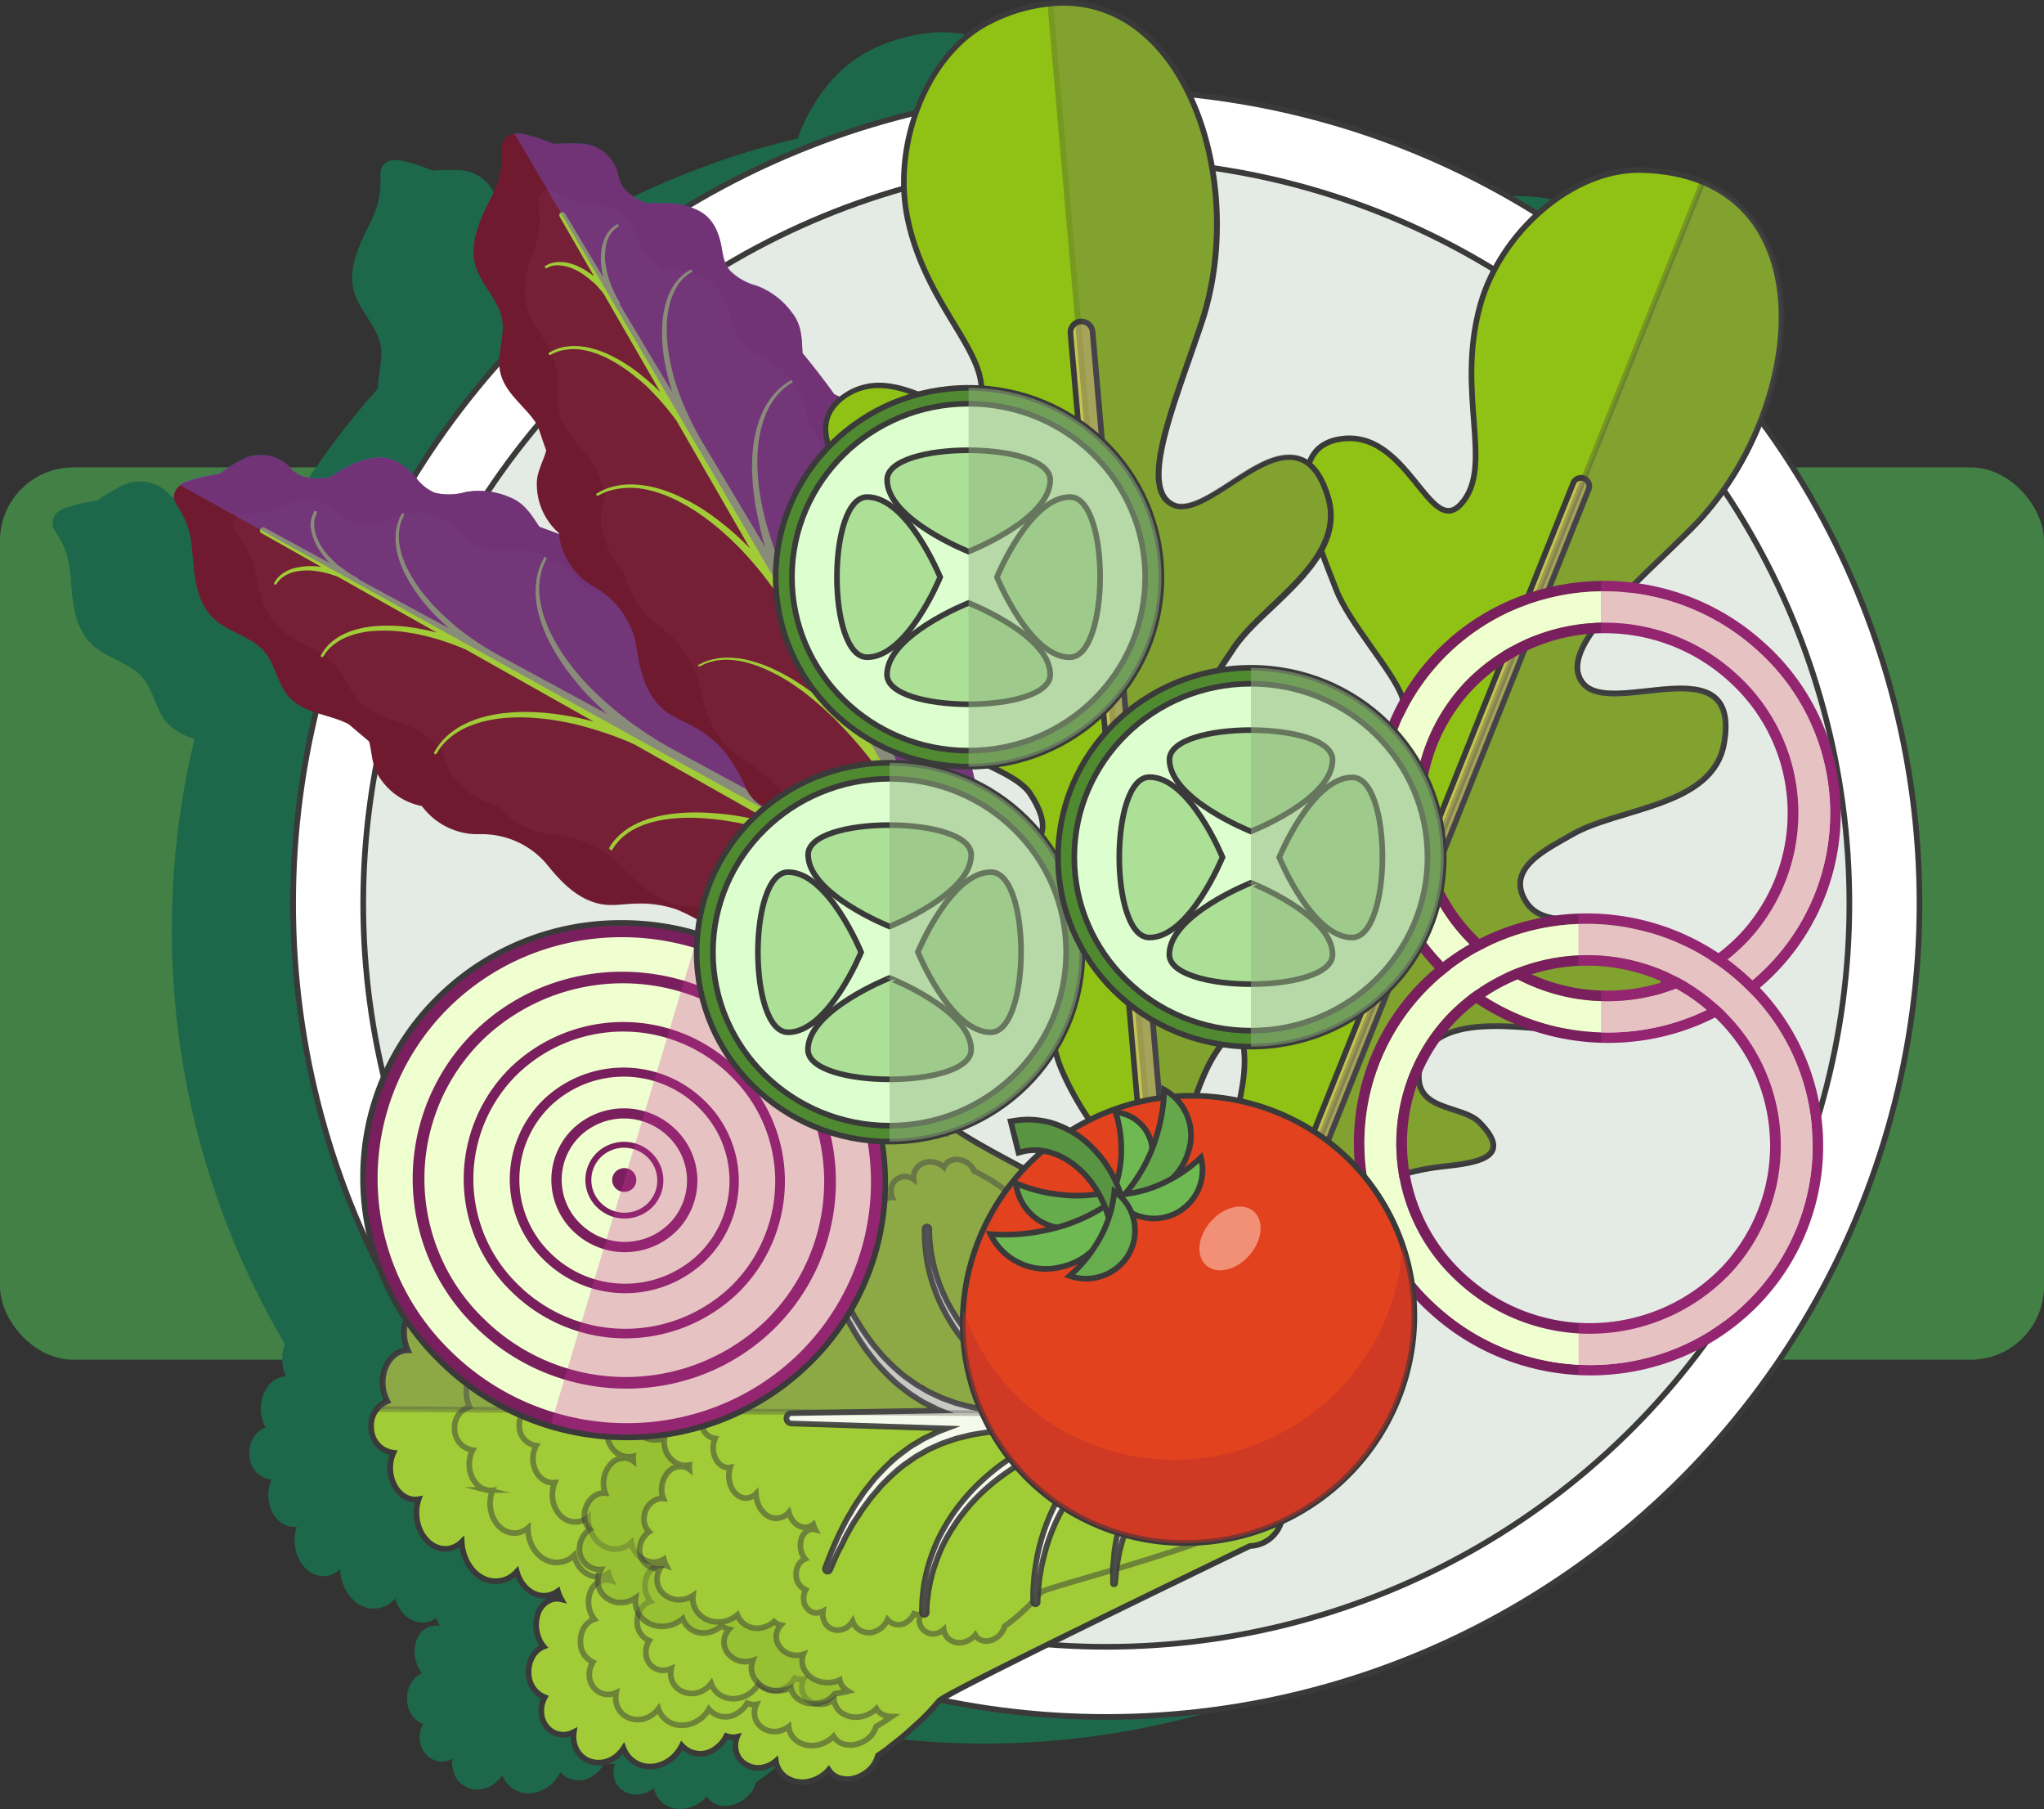
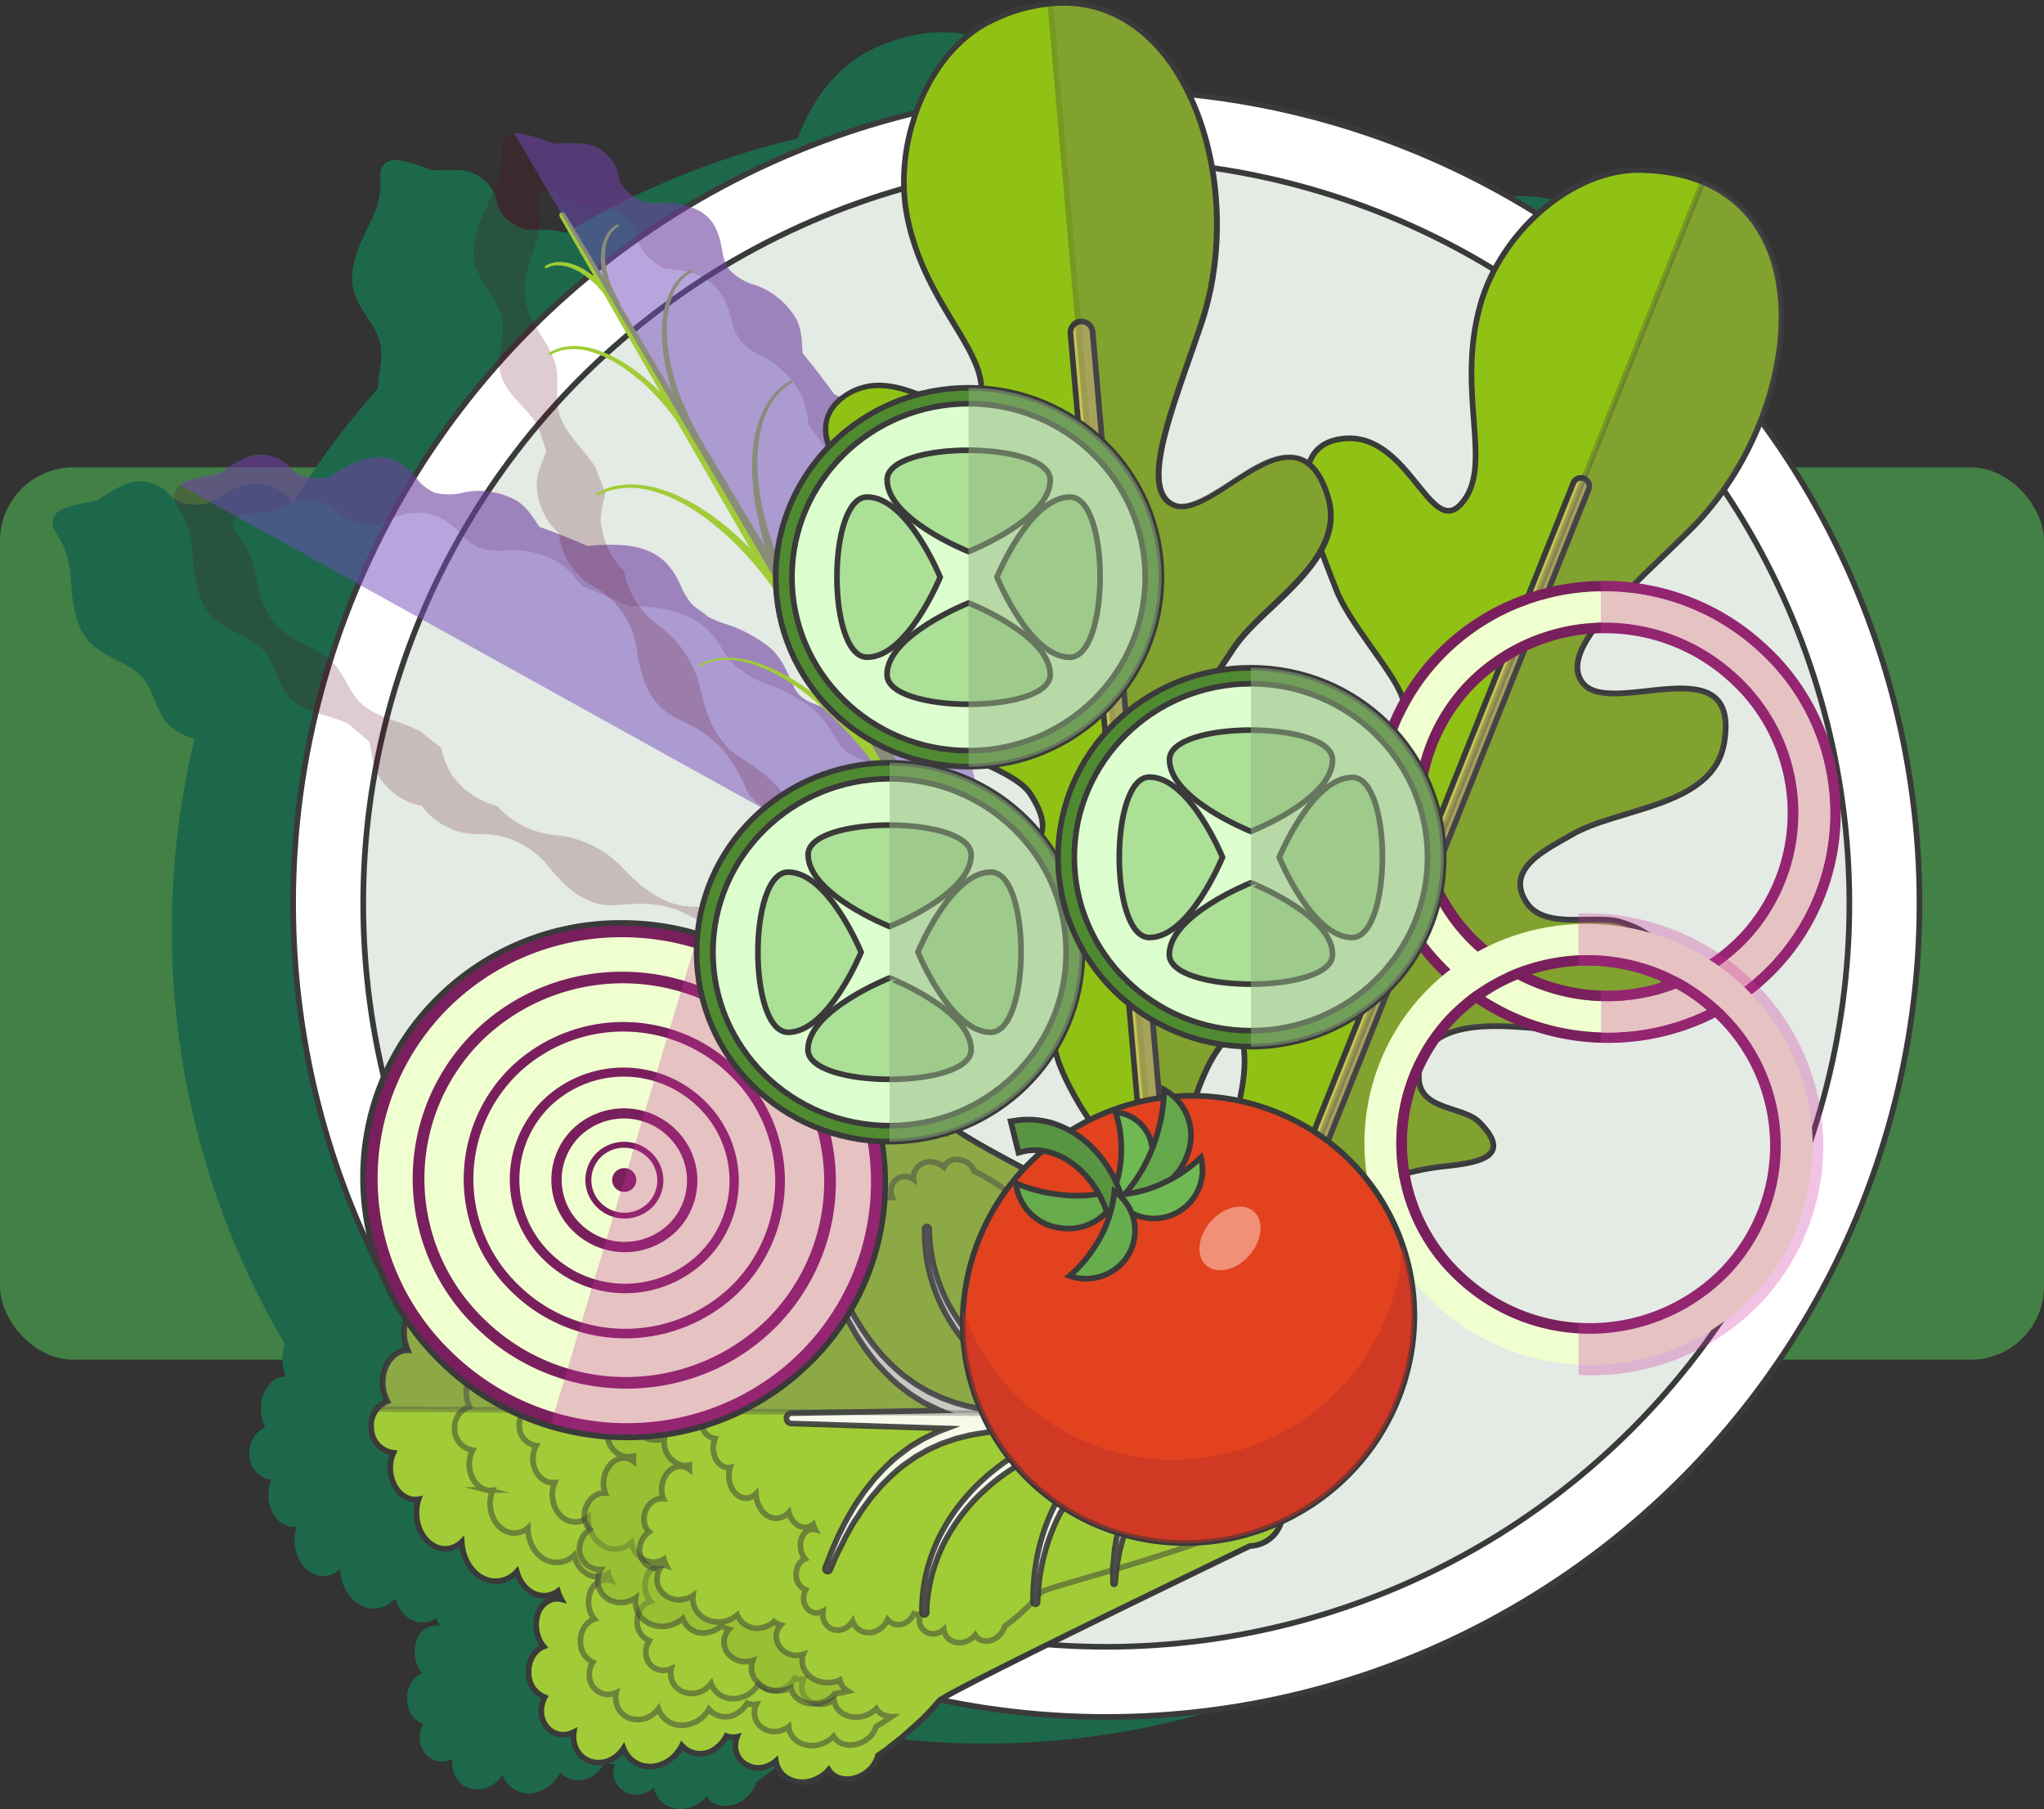
<svg xmlns="http://www.w3.org/2000/svg" viewBox="0 0 362 320.37">
  <rect x="0" y="0" width="362" height="320.37" fill="#333333" stroke="none" />
  <defs>
    <style>.cls-1{isolation:isolate;}.cls-2{fill:#438046;}.cls-3{fill:#1d684b;}.cls-14,.cls-4{fill:#fff;}.cls-10,.cls-12,.cls-13,.cls-14,.cls-27,.cls-28,.cls-29,.cls-32,.cls-34,.cls-35,.cls-36,.cls-37,.cls-38,.cls-4,.cls-5,.cls-7,.cls-8,.cls-9{stroke:#3a3a3a;stroke-miterlimit:10;}.cls-5,.cls-6{fill:#e4eae4;}.cls-19,.cls-7{fill:#90c215;}.cls-21,.cls-8{fill:#c4c355;}.cls-23,.cls-9{fill:#5d5769;}.cls-22,.cls-26,.cls-9{opacity:0.3;}.cls-11,.cls-12,.cls-16,.cls-18,.cls-22,.cls-26,.cls-30,.cls-31,.cls-9{mix-blend-mode:multiply;}.cls-10,.cls-13,.cls-17{fill:#a1cc37;}.cls-11,.cls-12,.cls-13,.cls-18,.cls-30,.cls-31,.cls-33{opacity:0.5;}.cls-12{fill:#8fb531;}.cls-13{mix-blend-mode:screen;}.cls-14{opacity:0.9;}.cls-15{fill:#752036;}.cls-16{fill:#5e0019;opacity:0.2;}.cls-18{fill:#734dbd;}.cls-20{fill:#3a3a3a;}.cls-24{fill:#7a1f5d;}.cls-25{fill:#efffd0;}.cls-26{fill:#d135a0;}.cls-27{fill:#508a30;}.cls-28{fill:#ddffcf;}.cls-29{fill:#abe096;}.cls-30{fill:#92b582;}.cls-31{fill:#8c4b44;}.cls-32{fill:#e2421e;}.cls-33{fill:#be3128;}.cls-34{fill:#66ab4c;}.cls-35{fill:#6eb952;}.cls-36{fill:#64a84b;}.cls-37{fill:#589442;}.cls-38{fill:#67ad4d;}.cls-39{fill:#f18f77;}</style>
  </defs>
  <g class="cls-1">
    <g id="Слой_2" data-name="Слой 2">
      <g id="Слой_1-2" data-name="Слой 1">
        <rect class="cls-2" y="82.75" width="362" height="158" rx="13" />
        <path class="cls-3" d="M290.29,79.22c.15-.38.3-.76.44-1.15,0-.12.09-.25.14-.37.23-.66.46-1.32.67-2,0-.1.06-.21.1-.31.21-.7.42-1.39.61-2.09v0c.19-.7.36-1.4.52-2.1l.06-.26c.15-.68.29-1.36.41-2l.06-.33c.12-.68.22-1.35.31-2l0-.26c.18-1.42.29-2.82.33-4.21a1.09,1.09,0,0,1,0-.18c0-.67,0-1.34,0-2a2.26,2.26,0,0,1,0-.26c0-.66-.06-1.31-.11-2,0-.06,0-.12,0-.18a33.39,33.39,0,0,0-.58-4l0-.12c-.13-.62-.29-1.23-.46-1.84l-.06-.19c-.17-.6-.37-1.19-.58-1.77l-.06-.14a23.73,23.73,0,0,0-1.6-3.42l-.05-.09c-.3-.52-.62-1-1-1.53l-.11-.16c-.34-.48-.71-1-1.09-1.42l-.1-.12a20.14,20.14,0,0,0-2.69-2.61.6.6,0,0,1-.08-.08c-.48-.38-1-.74-1.51-1.09l-.19-.12a18.19,18.19,0,0,0-1.62-1l-.18-.09a28.72,28.72,0,0,0-12.63-3c-6.52-.18-13.14,2.93-18.46,7.79a142.94,142.94,0,0,0-62.32-21.23c-.22-.47-.45-.92-.69-1.36l-.11-.2c-.32-.59-.65-1.16-1-1.72l-.09-.14a31.56,31.56,0,0,0-2.32-3.28l-.07-.09c-.4-.5-.81-1-1.24-1.43l-.14-.16c-.43-.45-.86-.89-1.31-1.3l-.12-.12a24.07,24.07,0,0,0-3-2.31l-.1-.07c-.5-.33-1-.63-1.53-.92l-.2-.1c-.52-.28-1-.54-1.59-.77l-.17-.07a21.25,21.25,0,0,0-3.55-1.12l-.13,0c-.6-.12-1.2-.22-1.81-.29l-.25,0q-.91-.11-1.86-.12H167a19.06,19.06,0,0,0-2,.06h0a30.11,30.11,0,0,0-10.6,3c-6,2.85-10.6,8.81-13.14,15.74a143.38,143.38,0,0,0-41,16.72c-2.35-.69-4.49-.56-7.21-.59h-.08c-5.1-2-4.81-4.69-5.13-5.61a7.18,7.18,0,0,0-5.67-4.84,34.53,34.53,0,0,0-5.57,0c-.46-.19-.93-.37-1.43-.54a23.7,23.7,0,0,0-4.57-1.31,3.64,3.64,0,0,0-.48,0H70l-.4,0h0a2.5,2.5,0,0,0-2.16,1.77c-.34,1.64.71,4.07-1.85,9.27-1.7,3.45-3.66,7.24-3.13,11.09s3.71,6.35,4.8,10c.79,2.67-.33,5.55-.34,8.34a144.75,144.75,0,0,0-15,20.1c-1.84-2.06-4.05-3.61-7-3.26-3.29.39-5.29,1.83-8.15,3.5l-.07,0c-5.43.83-6.53-1.58-7.28-2.21A7.15,7.15,0,0,0,22,85.8a33.71,33.71,0,0,0-4.79,2.84c-.49.07-1,.16-1.5.26a24.75,24.75,0,0,0-4.6,1.21,3,3,0,0,0-.43.23l0,0a2.63,2.63,0,0,0-1.32,2.89c.55,1.58,2.69,3.13,3.14,8.92.29,3.83.54,8.09,3,11.12s6.43,3.58,9.24,6.18c2.57,2.38,2.7,6.59,5.29,9a11.35,11.35,0,0,0,4.42,2.37,144.26,144.26,0,0,0,16,107.16,7.51,7.51,0,0,0-.45,3.11,7.59,7.59,0,0,0,.65,2.62c-2.22,0-4.11,2.08-4.41,4.93a7.23,7.23,0,0,0,.78,4.12,3.68,3.68,0,0,0-.57.26,2.46,2.46,0,0,0-.27.17l-.24.17a4.15,4.15,0,0,0-.32.27l-.1.11a4.92,4.92,0,0,0-1.35,3.79A4.45,4.45,0,0,0,48.09,262a0,0,0,0,1,0,0,6.35,6.35,0,0,0-.52,2c-.32,3,1.36,5.81,3.75,6.28a3.45,3.45,0,0,0,1.24,0v0a7.43,7.43,0,0,0-.36,3c.25,3.43,2.68,6,5.43,5.78a4.32,4.32,0,0,0,2.58-1.21c.19,3.45,2.34,6.42,5.21,6.91A5,5,0,0,0,70,283c.74,2.69,2.9,4.52,5.27,4.25a4.25,4.25,0,0,0,2-.79,7.12,7.12,0,0,0,.62,1.45,3.15,3.15,0,0,0-2.21.26,3.93,3.93,0,0,0-2,2.53,6.15,6.15,0,0,0,.09,3.74,5.18,5.18,0,0,0,1,1.84,3.49,3.49,0,0,0-1.17.73,4.42,4.42,0,0,0-.87,1.13,5.37,5.37,0,0,0-.61,3.11,4.53,4.53,0,0,0,2.84,4,5,5,0,0,0-.61,2.79A4.27,4.27,0,0,0,75.85,311a3.78,3.78,0,0,0,1.43.75,3.69,3.69,0,0,0,1.69.08,4.49,4.49,0,0,0,1.18-.42,5.12,5.12,0,0,0,.21,2.45,4.26,4.26,0,0,0,2.54,2.68,4.85,4.85,0,0,0,3.87-.25,5.77,5.77,0,0,0,2.19-2,5,5,0,0,0,2.57,2.78,5.19,5.19,0,0,0,1.9.45,6.21,6.21,0,0,0,1-.05,7.05,7.05,0,0,0,1-.27,6.61,6.61,0,0,0,2.26-1.34,7.08,7.08,0,0,0,1.54-2.07,4.39,4.39,0,0,0,5.94.51,5.83,5.83,0,0,0,1.88-2.2,3,3,0,0,0,.85.21,2.89,2.89,0,0,0,1.06-.05,4.33,4.33,0,0,0-.29,2,3.82,3.82,0,0,0,1.6,2.73,4.24,4.24,0,0,0,1.52.66,4.05,4.05,0,0,0,1.77,0,4.92,4.92,0,0,0,2.27-1.13,4.27,4.27,0,0,0,1.67,2.82,5.21,5.21,0,0,0,3.52.91,6.64,6.64,0,0,0,3.31-1.36,5,5,0,0,0,.84-.81,3.49,3.49,0,0,0,2.26,1.55,4.8,4.8,0,0,0,1.57.08,5.43,5.43,0,0,0,1.68-.49,6.17,6.17,0,0,0,2.1-1.56,5.45,5.45,0,0,0,1.12-2.12l1.06-.73c.3-.2.65-.46,1.05-.77l1.34-1.05c1-.75,2.13-1.8,3.4-2.94.32-.28.64-.6,1-.93l1-1c.34-.34.69-.69,1-1.06l1-1.17a2.14,2.14,0,0,1,.27-.21A144,144,0,0,0,290.29,79.22Z" />
        <circle class="cls-4" cx="195.93" cy="159.98" r="144.02" />
        <circle class="cls-5" cx="195.93" cy="159.98" r="131.6" />
        <path class="cls-6" d="M270.37,160a69.44,69.44,0,1,1-69.44-69.45A69.44,69.44,0,0,1,270.37,160Z" />
        <path class="cls-7" d="M262.16,54c3.55-12.74,16.27-24.24,28.63-23.9,33.62.91,29.34,42.9,8.76,63.49-10.6,10.6-23.79,21.29-19.29,27.28,4.9,6.53,28.23-7.2,25.07,10.78-2,11.3-18.76,11.3-27.08,16.2-4.17,2.46-11.84,5.87-7.95,11.89,3.26,5.05,12.06,2.05,16.85,3.55,15.19,4.77,6.35,18-5.39,19.31-7.13.79-27.83-5.28-30.27,6.17-1.73,8.17,7.34,6.7,10.53,9.95,5.7,5.79.56,7.06-5.64,7.72-13.13,1.38-16,5.71-24.87,14.06-12.44,11.74-14-15-12.73-21.79,1.08-5.68,2.82-11.35.45-17.09-1.8-4.39-6.6-7.65-6.69-13-.25-13.54,25.22,5.79,23-13.8-.88-7.77-19.65-20-10.9-27.4,5.38-4.52,28.6,10.11,23.65-4.08-1.55-4.45-9.45-13.13-11.67-19-2.84-7.43-10.56-24.6.52-26.57,12.2-2.16,16,17.73,21.64,11.44C264.76,82.55,257.75,69.8,262.16,54Z" />
        <path class="cls-8" d="M212.59,254.56a1.49,1.49,0,0,1-.83-1.92L278.63,85.53a1.47,1.47,0,1,1,2.73,1.1L214.5,253.74A1.47,1.47,0,0,1,212.59,254.56Z" />
        <path class="cls-9" d="M287.15,163.27c-4.79-1.5-13.59,1.5-16.85-3.55-3.89-6,3.78-9.43,7.95-11.89,8.32-4.9,25.09-4.9,27.08-16.2,3.16-18-20.17-4.25-25.07-10.78-4.5-6,8.69-16.68,19.29-27.28,18-18,23.54-52.48,2-61.37l-89,222.37a1.48,1.48,0,0,0,1.88-.83l12.16-30.39a10,10,0,0,0,4.85-2.87c8.86-8.35,11.74-12.68,24.87-14.06,6.2-.66,11.34-1.93,5.64-7.72-3.19-3.25-12.26-1.78-10.53-9.95,2.44-11.45,23.14-5.38,30.27-6.17C293.5,181.3,302.34,168,287.15,163.27Z" />
        <path class="cls-10" d="M141.08,177.82a5,5,0,0,0-1.54.32,3.59,3.59,0,0,0-2,1.88,4.36,4.36,0,0,0-.94-.67,5.76,5.76,0,0,0-1.07-.49,6.2,6.2,0,0,0-2.39-.36,5.27,5.27,0,0,0-3.53,1.63,4.39,4.39,0,0,0-1.07,3.38,4.81,4.81,0,0,0-2.43-.8,4,4,0,0,0-1.74.3,4.14,4.14,0,0,0-1.4.89,3.84,3.84,0,0,0-1.2,2.94,4.13,4.13,0,0,0,.47,1.78,3.71,3.71,0,0,0-1.65.35,5.68,5.68,0,0,0-2.3-2.09,4.41,4.41,0,0,0-5.81,1.41,7.08,7.08,0,0,0-1.81-1.81,6.44,6.44,0,0,0-2.42-1,5.75,5.75,0,0,0-1.16-.1,5.81,5.81,0,0,0-1.11.14,5.27,5.27,0,0,0-1.91.86,5.16,5.16,0,0,0-2,3.6,5.7,5.7,0,0,0-2.48-1.69,4.81,4.81,0,0,0-3.84.35,4.45,4.45,0,0,0-2.14,3.05,5.25,5.25,0,0,0,.08,2.2,4.68,4.68,0,0,0-1.6-.19,4.09,4.09,0,0,0-1.49.41,4.15,4.15,0,0,0-2.06,2.32,5.3,5.3,0,0,0,.91,5.07,3.94,3.94,0,0,0-1.64,2.1,5.25,5.25,0,0,0,0,3.37,4.7,4.7,0,0,0,.75,1.4,3.94,3.94,0,0,0,1.15,1,3.09,3.09,0,0,0,1,.35,5.34,5.34,0,0,0-.91,2.18,6.18,6.18,0,0,0,.42,3.71,3.87,3.87,0,0,0,2.29,2.2,3.06,3.06,0,0,0,2.15-.07c-.09.31-.15.63-.21,1a4.08,4.08,0,0,0-2.07-.48c-2.37.09-4.26,2.24-4.63,5a4.94,4.94,0,0,0-4.72-.93c-3,1-4.74,4.69-4.11,8.4a4.29,4.29,0,0,0-2.77-.84c-2.75.17-4.8,3.11-4.57,6.55a7.48,7.48,0,0,0,.65,2.63c-2.22,0-4.12,2.07-4.42,4.92a7.23,7.23,0,0,0,.79,4.12,4.6,4.6,0,0,0-2.85,4.77,4.44,4.44,0,0,0,3.93,4.34l0,0a6.22,6.22,0,0,0-.53,1.95c-.31,3,1.36,5.81,3.75,6.28a3.45,3.45,0,0,0,1.24,0v0a7.57,7.57,0,0,0-.36,3c.26,3.43,2.69,6,5.44,5.77A4.32,4.32,0,0,0,81.77,273c.19,3.45,2.33,6.42,5.21,6.91a5.05,5.05,0,0,0,4.55-1.64c.74,2.68,2.91,4.51,5.27,4.24a4.23,4.23,0,0,0,2-.79,7.08,7.08,0,0,0,.61,1.45,3.2,3.2,0,0,0-2.21.26,3.94,3.94,0,0,0-2,2.53,6.15,6.15,0,0,0,.09,3.74,5.32,5.32,0,0,0,1,1.84,3.45,3.45,0,0,0-1.16.73,4.46,4.46,0,0,0-.88,1.13,5.57,5.57,0,0,0-.61,3.11,4.52,4.52,0,0,0,2.84,4,5,5,0,0,0-.6,2.79,4.23,4.23,0,0,0,1.45,2.95,3.6,3.6,0,0,0,1.42.75,3.56,3.56,0,0,0,1.69.08,4.41,4.41,0,0,0,1.19-.41,5.21,5.21,0,0,0,.2,2.44,4.35,4.35,0,0,0,2.54,2.69,4.88,4.88,0,0,0,3.87-.25,5.81,5.81,0,0,0,2.19-2,5,5,0,0,0,2.57,2.78,5.1,5.1,0,0,0,1.91.45,6.09,6.09,0,0,0,1-.05,5.33,5.33,0,0,0,1.06-.27,6.55,6.55,0,0,0,2.26-1.34,7.32,7.32,0,0,0,1.53-2.06,4.39,4.39,0,0,0,6,.5,5.88,5.88,0,0,0,1.88-2.19,3.23,3.23,0,0,0,.84.2,2.89,2.89,0,0,0,1.06-.05,4.22,4.22,0,0,0-.28,2,3.77,3.77,0,0,0,1.6,2.73,4.31,4.31,0,0,0,1.51.67,4.26,4.26,0,0,0,1.78,0,4.94,4.94,0,0,0,2.26-1.13,4.25,4.25,0,0,0,1.68,2.82,5.26,5.26,0,0,0,3.52.92,6.41,6.41,0,0,0,2.32-.72,7.35,7.35,0,0,0,1-.65,5.24,5.24,0,0,0,.83-.8,3.51,3.51,0,0,0,2.27,1.54,5.08,5.08,0,0,0,1.57.09,5.74,5.74,0,0,0,1.68-.5,6.38,6.38,0,0,0,2.1-1.55,5.49,5.49,0,0,0,1.11-2.12l1.07-.74c.29-.19.65-.46,1-.77l1.34-1.05c1-.75,2.13-1.79,3.41-2.94.32-.28.64-.6,1-.93l1-1,1-1.07,1-1.17c1.39-1.59,55.05-27.42,55.05-27.42a6,6,0,0,0,5.82-6.14l.24-34.31a6,6,0,0,0-5.73-6.23S171,202.65,168.53,199.32a57.6,57.6,0,0,0-9.83-10.45l-1.2-1-1.18-.88-1.14-.82c-.37-.27-.73-.53-1.09-.76-1.44-.91-2.71-1.75-3.81-2.31l-1.48-.81c-.44-.24-.82-.43-1.14-.58l-1.16-.54a5.42,5.42,0,0,0-1.4-1.92,6.08,6.08,0,0,0-2.29-1.22A5.58,5.58,0,0,0,141.08,177.82Z" />
        <g class="cls-11">
          <path class="cls-10" d="M147,193.56a3,3,0,0,0-1.81,1.48,4.5,4.5,0,0,0-.78-.6,5.84,5.84,0,0,0-2.94-.86,4.52,4.52,0,0,0-3.1,1.2,3.56,3.56,0,0,0-1.05,2.79,4.19,4.19,0,0,0-2.06-.78,3.74,3.74,0,0,0-2.75.86,3.24,3.24,0,0,0-1.15,2.41,3.47,3.47,0,0,0,.32,1.51,3.11,3.11,0,0,0-1.42.23,5,5,0,0,0-1.89-1.87,3.84,3.84,0,0,0-5.05.93,5.89,5.89,0,0,0-1.47-1.6,5.74,5.74,0,0,0-2-.93,5,5,0,0,0-1-.14,4.76,4.76,0,0,0-2.64.71,4.27,4.27,0,0,0-1.88,2.92,4.88,4.88,0,0,0-2.06-1.52,4.26,4.26,0,0,0-3.32.11,3.72,3.72,0,0,0-2,2.47,4.13,4.13,0,0,0,0,1.85,3.83,3.83,0,0,0-1.37-.23,3.53,3.53,0,0,0-3.16,2.13,4.35,4.35,0,0,0,.57,4.29,3.33,3.33,0,0,0-1.5,1.69,4.35,4.35,0,0,0-.14,2.82,4,4,0,0,0,.59,1.22,3.34,3.34,0,0,0,.95.88,2.47,2.47,0,0,0,.83.34,4.54,4.54,0,0,0-.87,1.79,5,5,0,0,0,.21,3.13,3.29,3.29,0,0,0,1.86,2,2.7,2.7,0,0,0,1.86,0,7.27,7.27,0,0,0-.22.8,3.59,3.59,0,0,0-1.76-.5c-2,0-3.75,1.69-4.18,4a4.35,4.35,0,0,0-4-1c-2.61.7-4.26,3.72-3.88,6.87a3.77,3.77,0,0,0-2.34-.84c-2.37,0-4.25,2.4-4.2,5.29a6.3,6.3,0,0,0,.45,2.24c-1.91-.08-3.62,1.55-4,3.93a6,6,0,0,0,.5,3.49,3.85,3.85,0,0,0-2.64,3.87,3.79,3.79,0,0,0,3.2,3.82v0a5.15,5.15,0,0,0-.53,1.62c-.4,2.49.92,4.93,3,5.43a2.92,2.92,0,0,0,1.06.07v0a6.21,6.21,0,0,0-.44,2.47c.08,2.89,2.06,5.18,4.43,5.09a3.7,3.7,0,0,0,2.26-.9c0,2.9,1.74,5.49,4.19,6a4.35,4.35,0,0,0,4-1.17c.52,2.28,2.3,3.92,4.35,3.8a3.75,3.75,0,0,0,1.73-.58,5.73,5.73,0,0,0,.47,1.25,2.74,2.74,0,0,0-1.91.12,3.32,3.32,0,0,0-1.8,2,5.14,5.14,0,0,0-.08,3.14,4.53,4.53,0,0,0,.82,1.59,3,3,0,0,0-1,.56,3.69,3.69,0,0,0-.8.91,4.53,4.53,0,0,0-.65,2.58A3.83,3.83,0,0,0,105,294.3a4.09,4.09,0,0,0-.63,2.31,3.54,3.54,0,0,0,1.12,2.55,3.44,3.44,0,0,0,1.19.69,3.2,3.2,0,0,0,1.45.14,3.93,3.93,0,0,0,1-.29,4.37,4.37,0,0,0,.08,2.06,3.69,3.69,0,0,0,2.07,2.37,4.28,4.28,0,0,0,3.33,0,4.87,4.87,0,0,0,2-1.58,4.24,4.24,0,0,0,2.09,2.45,4.4,4.4,0,0,0,1.62.46,5.39,5.39,0,0,0,.9,0,5,5,0,0,0,.91-.18,5.6,5.6,0,0,0,2-1,5.88,5.88,0,0,0,1.41-1.66,3.83,3.83,0,0,0,5.08.69,4.82,4.82,0,0,0,1.7-1.75,3.51,3.51,0,0,0,.72.21,2.53,2.53,0,0,0,.91,0,3.6,3.6,0,0,0-.33,1.69,3.19,3.19,0,0,0,1.26,2.36,3.83,3.83,0,0,0,1.28.63,3.66,3.66,0,0,0,1.52.1,4.34,4.34,0,0,0,2-.84,3.58,3.58,0,0,0,1.31,2.44,4.59,4.59,0,0,0,3,.92,5.32,5.32,0,0,0,2-.5,5.87,5.87,0,0,0,.88-.5,4.48,4.48,0,0,0,.75-.63,3,3,0,0,0,1.88,1.39,4.18,4.18,0,0,0,1.34.14,4.74,4.74,0,0,0,1.47-.34,5.13,5.13,0,0,0,1.86-1.21,4.47,4.47,0,0,0,1-1.72l.94-.57c.27-.15.58-.36.93-.6l.86-.59a4.09,4.09,0,0,1-.93-.13,2.77,2.77,0,0,1-1.76-1.28,4.36,4.36,0,0,1-.71.59,6.07,6.07,0,0,1-.83.46,5.35,5.35,0,0,1-1.91.46,4.44,4.44,0,0,1-2.81-.85,3.29,3.29,0,0,1-1.24-2.25,4,4,0,0,1-1.88.78,3.6,3.6,0,0,1-2.64-.67,2.93,2.93,0,0,1-1.19-2.17,3.2,3.2,0,0,1,.32-1.56,2.48,2.48,0,0,1-.86,0,3.38,3.38,0,0,1-.68-.19,4.71,4.71,0,0,1-1.61,1.62,3.69,3.69,0,0,1-4.79-.64,5.67,5.67,0,0,1-1.32,1.53,5.52,5.52,0,0,1-1.89.95,5.4,5.4,0,0,1-.86.16,4.8,4.8,0,0,1-.85,0,4.23,4.23,0,0,1-1.52-.42,3.88,3.88,0,0,1-2-2.25,4.62,4.62,0,0,1-1.85,1.45,4.14,4.14,0,0,1-3.15,0,3.42,3.42,0,0,1-2-2.18,3.83,3.83,0,0,1-.06-1.9,3.65,3.65,0,0,1-1,.27,3,3,0,0,1-1.37-.13,3.1,3.1,0,0,1-1.12-.63,3.2,3.2,0,0,1-1-2.35,3.65,3.65,0,0,1,.59-2.12,3.53,3.53,0,0,1-2.14-3.21,4.1,4.1,0,0,1,.62-2.37,3.56,3.56,0,0,1,.75-.84,3,3,0,0,1,1-.52,4.18,4.18,0,0,1-.78-1.46,4.57,4.57,0,0,1,.08-2.89,3.07,3.07,0,0,1,1.7-1.87,2.6,2.6,0,0,1,1.8-.11,5,5,0,0,1-.44-1.15,3.65,3.65,0,0,1-1.64.53,4.19,4.19,0,0,1-4.1-3.49,4.22,4.22,0,0,1-3.75,1.08c-2.31-.5-3.93-2.88-3.94-5.55a3.56,3.56,0,0,1-2.14.83c-2.23.08-4.1-2-4.17-4.68a5.65,5.65,0,0,1,.41-2.28v0a2.84,2.84,0,0,1-1-.06c-1.92-.46-3.16-2.71-2.78-5a4.37,4.37,0,0,1,.5-1.49,0,0,0,0,1,0,0,3.5,3.5,0,0,1-3-3.51,3.55,3.55,0,0,1,2.5-3.56A5.33,5.33,0,0,1,94,245.6,4,4,0,0,1,97.78,242a5.47,5.47,0,0,1-.42-2.05c0-2.66,1.72-4.85,4-4.87a3.55,3.55,0,0,1,2.21.76c-.37-2.89,1.19-5.68,3.65-6.32a4.17,4.17,0,0,1,3.79.91,4.21,4.21,0,0,1,4-3.68,3.57,3.57,0,0,1,1.66.46,6.05,6.05,0,0,1,.2-.73,2.63,2.63,0,0,1-1.75,0,3.1,3.1,0,0,1-1.76-1.79,4.58,4.58,0,0,1-.19-2.88,4.07,4.07,0,0,1,.82-1.65,2.38,2.38,0,0,1-.78-.32,3,3,0,0,1-.9-.81,3.72,3.72,0,0,1-.55-1.11,3.89,3.89,0,0,1,.13-2.6,3.11,3.11,0,0,1,1.42-1.56,3.92,3.92,0,0,1-.54-3.95,3.24,3.24,0,0,1,1.76-1.71,3.65,3.65,0,0,1,1.23-.26A4.13,4.13,0,0,1,117,208a3.76,3.76,0,0,1,0-1.7,3.43,3.43,0,0,1,1.84-2.27,4.11,4.11,0,0,1,3.13-.1,4.55,4.55,0,0,1,1.94,1.4,3.93,3.93,0,0,1,1.78-2.69,4.19,4.19,0,0,1,1.58-.6,6.58,6.58,0,0,1,.9-.06,5.18,5.18,0,0,1,.94.13A5.47,5.47,0,0,1,131,203a5.35,5.35,0,0,1,1.38,1.47,3.69,3.69,0,0,1,4.77-.86,4.68,4.68,0,0,1,1.78,1.72,2.87,2.87,0,0,1,1.34-.21,3.13,3.13,0,0,1-.3-1.39,2.91,2.91,0,0,1,1.08-2.22,3.58,3.58,0,0,1,1.17-.64,3.52,3.52,0,0,1,1.42-.15,4,4,0,0,1,1.94.71,3.3,3.3,0,0,1,1-2.57,4.35,4.35,0,0,1,2.92-1.11,5.53,5.53,0,0,1,2.77.8,3.25,3.25,0,0,1,.73.55,2.81,2.81,0,0,1,1.72-1.36l.3-.07-.25-.15c-.37-.22-.69-.41-1-.54l-1-.51a4.52,4.52,0,0,0-1.11-1.67,5.48,5.48,0,0,0-1.92-1.13,5,5,0,0,0-1.48-.27A4.43,4.43,0,0,0,147,193.56Z" />
        </g>
        <path class="cls-12" d="M142.86,185.51a4.24,4.24,0,0,0-3.17-1.06,3.61,3.61,0,0,0-2.67,1.62,4.18,4.18,0,0,0-.67,1.94,3.89,3.89,0,0,0-.9-.59,3.16,3.16,0,0,0-1.43-.31,3.23,3.23,0,0,0-1.34.29,3.51,3.51,0,0,0-1.81,2.09,4.11,4.11,0,0,0-.08,2.4,3.75,3.75,0,0,0-3.19,2.62,4.61,4.61,0,0,0-.13,2.66,3.58,3.58,0,0,0,.49,1.11,3.06,3.06,0,0,0,.82.86,4.41,4.41,0,0,0-1.25,1.26,5,5,0,0,0-.84,3,3.34,3.34,0,0,0,1.11,2.48,2.74,2.74,0,0,0,1.79.7,6.19,6.19,0,0,0-.81,1,3.63,3.63,0,0,0-1.49-1.07c-1.91-.75-4.09.27-5.26,2.29a4.43,4.43,0,0,0-3.45-2.34c-2.5-.24-4.9,1.71-5.77,4.47a3.85,3.85,0,0,0-1.89-1.56c-2.24-.8-4.8.77-5.72,3.5a6.07,6.07,0,0,0-.31,2.5h0a3.19,3.19,0,0,0-1-.26c-2.09-.15-4.06,1.78-4.42,4.28a5.42,5.42,0,0,0,0,1.71l0,0a3.71,3.71,0,0,0-4.17,2.65,3.91,3.91,0,0,0,1.39,4.51,5.85,5.85,0,0,0-1.5,3.17c-.35,2.39.81,4.46,2.65,5a6.12,6.12,0,0,0-1.09,2c-.89,2.73.21,5.58,2.46,6.32a3.64,3.64,0,0,0,2.48-.07c-1.29,2.88-.6,6.27,1.68,7.74a4.36,4.36,0,0,0,4.13.28c-.27,2.33.85,4.49,2.81,5.09a3.67,3.67,0,0,0,1.83.07,4.47,4.47,0,0,0,0,.82,2.69,2.69,0,0,0-1.79-.53,3.24,3.24,0,0,0-2.35,1.27,5,5,0,0,0-1.12,2.93,4.69,4.69,0,0,0,.3,2,2.72,2.72,0,0,0-.89.07,3.52,3.52,0,0,0-1.17.56,3.89,3.89,0,0,0-.91,1,4.31,4.31,0,0,0-.7,2.73,3.44,3.44,0,0,0,.94,2.07,4.32,4.32,0,0,0-1.81,3.92,3.58,3.58,0,0,0,1.24,2.34,3.52,3.52,0,0,0,1.16.67,3.8,3.8,0,0,0,1.36.19,4.17,4.17,0,0,0-.51,1.78,3.72,3.72,0,0,0,1.14,2.94,4.23,4.23,0,0,0,3.13,1.13,4.73,4.73,0,0,0,2.41-.82,4.31,4.31,0,0,0,.94,3.36,4.48,4.48,0,0,0,1.41,1.13,5.31,5.31,0,0,0,.89.35,4.67,4.67,0,0,0,1,.18,5.5,5.5,0,0,0,2.22-.27,5.85,5.85,0,0,0,1.88-1.07,3.87,3.87,0,0,0,4.54,2.43,4.8,4.8,0,0,0,2.35-1.2,3.09,3.09,0,0,0,1.29.65,3.47,3.47,0,0,0-.75,1.34,3.23,3.23,0,0,0,.39,2.66,3.83,3.83,0,0,0,1,1,3.47,3.47,0,0,0,1.39.63,4.24,4.24,0,0,0,2.19-.11,3.61,3.61,0,0,0,.19,3,4.58,4.58,0,0,0,2.6,2.1,5.18,5.18,0,0,0,2.06.23,4.65,4.65,0,0,0,1-.16,3.74,3.74,0,0,0,.92-.33,3.07,3.07,0,0,0,1.3,2,4.23,4.23,0,0,0,1.22.61,4.48,4.48,0,0,0,1.49.19,5.43,5.43,0,0,0,2.16-.48,4.47,4.47,0,0,0,1.56-1.26l1.07-.18c.3-.05.66-.13,1.08-.22l.28-.07c-.09-.06-.19-.1-.27-.16a2.88,2.88,0,0,1-1.24-1.83,3.68,3.68,0,0,1-.86.31,5.8,5.8,0,0,1-.93.14,5.23,5.23,0,0,1-2-.24,4.36,4.36,0,0,1-2.46-2,3.29,3.29,0,0,1-.19-2.76,3.86,3.86,0,0,1-2.06.09,3.39,3.39,0,0,1-1.31-.58,3.53,3.53,0,0,1-.93-1,3,3,0,0,1-.39-2.46,3.26,3.26,0,0,1,.7-1.23,3.05,3.05,0,0,1-1.22-.61,4.49,4.49,0,0,1-2.2,1.09,3.72,3.72,0,0,1-4.29-2.27,5.68,5.68,0,0,1-1.75,1,5.41,5.41,0,0,1-2.09.23,5.47,5.47,0,0,1-.93-.17,5.24,5.24,0,0,1-.84-.33,4.36,4.36,0,0,1-1.33-1.05,4,4,0,0,1-.91-3.12,4.54,4.54,0,0,1-2.26.75,4.12,4.12,0,0,1-3-1.07,3.45,3.45,0,0,1-1.1-2.72,3.84,3.84,0,0,1,.47-1.64,3.61,3.61,0,0,1-1.28-.19,3.4,3.4,0,0,1-1.1-.62,3.3,3.3,0,0,1-1.17-2.17,3.89,3.89,0,0,1,1.67-3.6,3.16,3.16,0,0,1-.89-1.92,3.9,3.9,0,0,1,.63-2.52,3.47,3.47,0,0,1,.86-.89,3,3,0,0,1,1.09-.51,2.69,2.69,0,0,1,.84-.06,4.16,4.16,0,0,1-.3-1.82,4.49,4.49,0,0,1,1-2.69,3,3,0,0,1,2.21-1.17,2.67,2.67,0,0,1,1.68.51,4.81,4.81,0,0,1,0-.76,3.43,3.43,0,0,1-1.71-.08,4.26,4.26,0,0,1-2.69-4.71,4.18,4.18,0,0,1-3.88-.29c-2.15-1.37-2.83-4.51-1.63-7.16a3.51,3.51,0,0,1-2.33.06c-2.13-.7-3.18-3.34-2.35-5.86a5.5,5.5,0,0,1,1-1.83A4,4,0,0,1,106,235a5.27,5.27,0,0,1,1.39-2.93,3.61,3.61,0,0,1-1.34-4.16,3.46,3.46,0,0,1,3.91-2.43h0a4.63,4.63,0,0,1,0-1.58c.32-2.31,2.16-4.07,4.12-3.92a3.14,3.14,0,0,1,1,.25,0,0,0,0,1,0,0,5.58,5.58,0,0,1,.28-2.3c.85-2.52,3.25-4,5.35-3.19a3.56,3.56,0,0,1,1.79,1.45c.81-2.55,3.05-4.32,5.4-4.09a4.23,4.23,0,0,1,3.26,2.18,4.12,4.12,0,0,1,4.93-2.07,3.47,3.47,0,0,1,1.41,1,4.94,4.94,0,0,1,.76-1,2.72,2.72,0,0,1-1.69-.65,3.22,3.22,0,0,1-1.07-2.31,4.56,4.56,0,0,1,.78-2.78,3.91,3.91,0,0,1,1.17-1.16,2.83,2.83,0,0,1-.78-.8,3.28,3.28,0,0,1-.47-1,4.09,4.09,0,0,1,.11-2.46,3.45,3.45,0,0,1,3-2.4,3.64,3.64,0,0,1,.06-2.21,3.13,3.13,0,0,1,1.69-1.91,3.11,3.11,0,0,1,2.6,0,4.13,4.13,0,0,1,.85.55,3.88,3.88,0,0,1,.62-1.78,3.36,3.36,0,0,1,2.5-1.49,4.21,4.21,0,0,1,3,1,4.69,4.69,0,0,1,1.34,2,3.8,3.8,0,0,1,2.54-1.55,4.23,4.23,0,0,1,1.58.06,5.08,5.08,0,0,1,.81.26,5.28,5.28,0,0,1,.77.42,5.36,5.36,0,0,1,1.52,1.48,5.49,5.49,0,0,1,.81,1.86,3.71,3.71,0,0,1,4.77.86,4.8,4.8,0,0,1,1.05,2,3.28,3.28,0,0,1,.7,0,2.32,2.32,0,0,1,.83.27,3.1,3.1,0,0,1,.16-1.59,2.55,2.55,0,0,1,.31-.59,58.62,58.62,0,0,0-6.52-7.21,3.12,3.12,0,0,0-.5.85,3.47,3.47,0,0,0-.18,1.71,2.6,2.6,0,0,0-.87-.27,3.17,3.17,0,0,0-.75,0,4.89,4.89,0,0,0-1.11-2.2,3.85,3.85,0,0,0-5-.9,6.34,6.34,0,0,0-.85-2,5.8,5.8,0,0,0-1.61-1.59,4.7,4.7,0,0,0-.82-.45,4.65,4.65,0,0,0-.85-.27,4.4,4.4,0,0,0-1.69-.06,4.18,4.18,0,0,0-2.71,1.7A4.89,4.89,0,0,0,142.86,185.51Z" />
        <path class="cls-13" d="M169.3,205.29a3,3,0,0,0-.92.2,2.12,2.12,0,0,0-1.2,1.17,2.79,2.79,0,0,0-.57-.42,3.41,3.41,0,0,0-.64-.3,3.61,3.61,0,0,0-1.43-.23,3.14,3.14,0,0,0-2.1,1,2.8,2.8,0,0,0-.64,2.11,2.74,2.74,0,0,0-1.45-.5,2.27,2.27,0,0,0-1,.19,2.66,2.66,0,0,0-.84.55,2.45,2.45,0,0,0-.71,1.83A2.56,2.56,0,0,0,158,212a2.14,2.14,0,0,0-1,.22,3.53,3.53,0,0,0-1.38-1.3,2.58,2.58,0,0,0-3.47.88,4.08,4.08,0,0,0-1.07-1.12,3.8,3.8,0,0,0-1.45-.61A3.3,3.3,0,0,0,149,210a3.5,3.5,0,0,0-.66.09,3.08,3.08,0,0,0-1.14.54,3.2,3.2,0,0,0-1.21,2.23,3.38,3.38,0,0,0-1.48-1.05,2.69,2.69,0,0,0-3.57,2.11,3.32,3.32,0,0,0,.05,1.37,2.62,2.62,0,0,0-1-.12,2.39,2.39,0,0,0-.9.26,2.55,2.55,0,0,0-1.22,1.44,3.37,3.37,0,0,0,.54,3.15,2.48,2.48,0,0,0-1,1.31,3.39,3.39,0,0,0,0,2.09,2.85,2.85,0,0,0,.44.87,2.56,2.56,0,0,0,.69.62,1.93,1.93,0,0,0,.59.22,3.34,3.34,0,0,0-.54,1.35,4,4,0,0,0,.25,2.31,2.34,2.34,0,0,0,1.36,1.36,1.8,1.8,0,0,0,1.29-.05,3.19,3.19,0,0,0-.12.6,2.37,2.37,0,0,0-1.24-.3,3.25,3.25,0,0,0-2.77,3.11,2.88,2.88,0,0,0-2.82-.58c-1.78.62-2.82,2.92-2.45,5.22a2.47,2.47,0,0,0-1.65-.52c-1.64.11-2.87,1.94-2.73,4.07a4.76,4.76,0,0,0,.39,1.63c-1.33,0-2.46,1.29-2.64,3.06A4.62,4.62,0,0,0,126,249a2.88,2.88,0,0,0-1.7,3,2.7,2.7,0,0,0,2.34,2.69,0,0,0,0,0,0,0,3.91,3.91,0,0,0-.31,1.22c-.19,1.86.81,3.61,2.24,3.9a2,2,0,0,0,.74,0h0a4.83,4.83,0,0,0-.21,1.84c.15,2.14,1.6,3.75,3.24,3.59a2.5,2.5,0,0,0,1.54-.75c.11,2.14,1.39,4,3.11,4.29a2.93,2.93,0,0,0,2.71-1c.45,1.66,1.74,2.8,3.15,2.63a2.42,2.42,0,0,0,1.18-.49,5.11,5.11,0,0,0,.37.91,1.79,1.79,0,0,0-1.32.16,2.45,2.45,0,0,0-1.18,1.57,4,4,0,0,0,.06,2.32,3.29,3.29,0,0,0,.62,1.14,2.13,2.13,0,0,0-.7.46,2.66,2.66,0,0,0-.52.7A3.56,3.56,0,0,0,141,279a2.79,2.79,0,0,0,1.69,2.48,3.31,3.31,0,0,0-.36,1.73,2.66,2.66,0,0,0,.87,1.84,2.4,2.4,0,0,0,.84.47,2.15,2.15,0,0,0,1,0,2.5,2.5,0,0,0,.71-.25,3.42,3.42,0,0,0,.12,1.52,2.62,2.62,0,0,0,1.52,1.66,2.82,2.82,0,0,0,2.31-.15,3.63,3.63,0,0,0,1.31-1.24,3,3,0,0,0,1.53,1.72,2.9,2.9,0,0,0,1.14.28,3.26,3.26,0,0,0,.62,0,3.68,3.68,0,0,0,.63-.17,4,4,0,0,0,1.35-.83,4.4,4.4,0,0,0,.91-1.28,2.55,2.55,0,0,0,3.55.31,3.58,3.58,0,0,0,1.12-1.36,2.72,2.72,0,0,0,.51.13,1.9,1.9,0,0,0,.63,0,2.8,2.8,0,0,0-.17,1.26,2.38,2.38,0,0,0,1,1.7,2.55,2.55,0,0,0,.9.41,2.51,2.51,0,0,0,1.06,0,3,3,0,0,0,1.35-.7,2.7,2.7,0,0,0,1,1.75,3,3,0,0,0,2.1.56,3.51,3.51,0,0,0,1.38-.45,4.12,4.12,0,0,0,.6-.39,3.45,3.45,0,0,0,.5-.51,2.05,2.05,0,0,0,1.35,1,2.89,2.89,0,0,0,.94.06,3.38,3.38,0,0,0,1-.31,3.76,3.76,0,0,0,1.25-1,3.41,3.41,0,0,0,.67-1.31l.63-.46c.18-.12.39-.29.63-.48l.8-.65c.59-.47,1.27-1.12,2-1.83.19-.17.38-.37.57-.57s.39-.42.6-.63.41-.43.61-.66l.62-.73c.84-1,36.1-9.45,42.89-16.05l.2-28.25c-6.89-5.41-40.33-16.89-41.81-19a35.22,35.22,0,0,0-5.86-6.49l-.72-.61-.7-.54-.68-.51c-.22-.17-.44-.34-.65-.47-.86-.57-1.62-1.09-2.28-1.44l-.88-.5c-.26-.15-.49-.27-.68-.36l-.69-.33a3.24,3.24,0,0,0-.84-1.2,3.41,3.41,0,0,0-1.36-.75A3,3,0,0,0,169.3,205.29Z" />
        <path class="cls-14" d="M198.12,225.93c0-.34-.05-.65-.07-.92-.09-1.12-.14-1.76-.14-1.76v0a.19.19,0,0,0-.19-.18.19.19,0,0,0-.19.19s0,.66,0,1.79c0,.29,0,.6,0,.95s.05.71.07,1.11.06.82.1,1.26c0,.23,0,.45.05.69s.08.47.11.71a28.82,28.82,0,0,0,.6,3.12c.14.55.28,1.12.44,1.69l.59,1.72c.11.3.2.6.32.89s.25.57.39.86c.27.58.5,1.19.81,1.77l1,1.72c.32.59.74,1.11,1.1,1.67l.57.83.64.77c.44.5.83,1,1.31,1.51l1.4,1.38c.47.44,1,.82,1.49,1.23l.05,0h-.57a1.18,1.18,0,0,0-.77-.29h-.47c-.3,0-.77,0-1.27-.06a16.87,16.87,0,0,1-4.31-.9,21,21,0,0,1-2.75-1.19,23.28,23.28,0,0,1-2.84-1.82,26.71,26.71,0,0,1-2.73-2.43,30.07,30.07,0,0,1-2.44-2.93,31.55,31.55,0,0,1-3.62-6.66,33.6,33.6,0,0,1-1.12-3.34c-.16-.54-.3-1.07-.41-1.58s-.23-1-.32-1.51-.17-.94-.23-1.39-.13-.86-.17-1.26c-.1-.8-.14-1.5-.18-2.07s-.05-1-.06-1.34,0-.47,0-.47v0a.4.4,0,0,0-.4-.39.41.41,0,0,0-.4.4v.49c0,.31,0,.77,0,1.37s0,1.3.1,2.12c0,.41.06.85.12,1.31s.1.94.18,1.44.16,1,.27,1.56.22,1.09.35,1.66a35.91,35.91,0,0,0,1,3.51,32.66,32.66,0,0,0,3.51,7.15,30.4,30.4,0,0,0,2.47,3.24,28.19,28.19,0,0,0,2.84,2.75,25.06,25.06,0,0,0,3,2.13c.44.25.87.48,1.3.69l-4.94.09-.54-.12c-.69-.15-1.4-.34-2.13-.55s-1.45-.45-2.21-.69-1.51-.54-2.27-.85a43.67,43.67,0,0,1-4.59-2.21,44.33,44.33,0,0,1-4.41-2.87,41.36,41.36,0,0,1-4-3.48,35.54,35.54,0,0,1-3.32-3.92,34.18,34.18,0,0,1-2.52-4.11,29.64,29.64,0,0,1-1.67-4,28.59,28.59,0,0,1-1.35-6.36c-.09-.79-.09-1.41-.11-1.83s0-.65,0-.65v0a.41.41,0,0,0-.42-.41.42.42,0,0,0-.42.43v.67c0,.44,0,1.08.07,1.89s.16,1.8.33,2.93a30.53,30.53,0,0,0,2.51,7.92,35.32,35.32,0,0,0,2.5,4.35,38.19,38.19,0,0,0,3.35,4.19,42.51,42.51,0,0,0,4,3.75,41.62,41.62,0,0,0,9.24,5.58c.38.17.77.33,1.14.48l-12.38.23-.34-.06a30.34,30.34,0,0,1-3.3-.68c-.58-.17-1.19-.29-1.78-.49l-1.81-.66-.46-.16-.45-.21-.91-.43-.92-.43c-.3-.15-.59-.34-.89-.51l-.89-.52a7.28,7.28,0,0,1-.88-.56c-.58-.41-1.14-.82-1.72-1.22a34.91,34.91,0,0,1-3.11-2.84l-.73-.75c-.23-.25-.45-.53-.67-.79-.44-.53-.89-1-1.29-1.57-.79-1.1-1.57-2.14-2.19-3.21-.32-.53-.66-1-.94-1.54l-.81-1.49c-.53-.94-.92-1.87-1.31-2.66s-.69-1.51-.93-2.1l-.77-1.85v0a.48.48,0,0,0-.89.36l.71,1.91c.22.61.5,1.35.86,2.17s.73,1.78,1.25,2.77c.24.5.5,1,.76,1.55s.6,1.07.91,1.63c.6,1.13,1.37,2.23,2.14,3.4.39.58.85,1.12,1.28,1.7.22.28.44.58.67.86l.74.81a34.85,34.85,0,0,0,3.18,3.13l1.77,1.38a10,10,0,0,0,.92.63l.93.6c.32.19.62.4.94.58l1,.5,1,.49.47.25.43.17-26.37.47a.92.92,0,0,0,0,1.83l27.52.88-1.1.42-.49.2-.48.23-1,.48-1,.49c-.32.17-.63.38-.94.57l-1,.58a9.36,9.36,0,0,0-.92.63c-.6.44-1.2.89-1.79,1.35a33.7,33.7,0,0,0-3.23,3.08l-.75.8-.68.85c-.44.57-.9,1.11-1.31,1.68-.78,1.15-1.57,2.25-2.18,3.37-.32.56-.66,1.08-.93,1.61s-.54,1-.79,1.55c-.53,1-.91,1.93-1.28,2.75s-.66,1.55-.89,2.16l-.74,1.89a.49.49,0,0,0,.25.62.48.48,0,0,0,.63-.24v0s.28-.67.79-1.84c.25-.59.56-1.3,1-2.09s.8-1.71,1.35-2.64c.27-.47.54-1,.83-1.48s.63-1,1-1.52c.64-1.07,1.43-2.1,2.23-3.18.41-.53.88-1,1.32-1.55.22-.26.44-.53.68-.79l.74-.73a32.2,32.2,0,0,1,3.15-2.79l1.73-1.2a6.89,6.89,0,0,1,.89-.55l.9-.51c.3-.16.59-.35.9-.5l.93-.42.91-.41.45-.2.47-.16,1.82-.63c.59-.19,1.2-.31,1.78-.46a28.08,28.08,0,0,1,3.31-.63l.76-.13.72-.05,1.33-.11a19.9,19.9,0,0,1,2.23-.08h.63l8.23.27c-.76.29-1.55.58-2.33.92a44.84,44.84,0,0,0-4.76,2.37,43.93,43.93,0,0,0-4.56,3.08,41.14,41.14,0,0,0-4.1,3.69,38.27,38.27,0,0,0-3.41,4.13,37.14,37.14,0,0,0-2.57,4.32,34.54,34.54,0,0,0-1.68,4.19,30.32,30.32,0,0,0-.93,3.7,28.7,28.7,0,0,0-.38,2.92c-.08.81-.07,1.45-.09,1.88s0,.68,0,.68a.45.45,0,0,0,.41.44.43.43,0,0,0,.44-.42v0s0-.23,0-.65,0-1,.15-1.83a25.8,25.8,0,0,1,.44-2.8,26.44,26.44,0,0,1,1-3.53,29.55,29.55,0,0,1,1.72-4,35.27,35.27,0,0,1,2.58-4.07,36.75,36.75,0,0,1,3.37-3.87,37.58,37.58,0,0,1,8.48-6.23,42.29,42.29,0,0,1,4.61-2.14c.77-.31,1.54-.57,2.28-.83s1.5-.48,2.23-.65,1.44-.38,2.13-.52l1-.22,1-.17.85-.14,3.61.12a23.18,23.18,0,0,0-2.3,1.13,23.83,23.83,0,0,0-3.07,2.09,26.09,26.09,0,0,0-2.88,2.71,29,29,0,0,0-2.52,3.19,32.85,32.85,0,0,0-3.61,7.11,35.6,35.6,0,0,0-1.08,3.5c-.15.56-.27,1.11-.38,1.65s-.2,1.06-.28,1.56-.15,1-.21,1.44-.1.89-.13,1.3c-.08.82-.11,1.54-.14,2.13s0,1,0,1.36v.49a.4.4,0,0,0,.38.41.41.41,0,0,0,.42-.39v0s0-.16,0-.47,0-.76.08-1.34.1-1.27.21-2.06c0-.4.11-.82.19-1.27s.14-.91.25-1.38.2-1,.34-1.5.26-1,.43-1.58c.31-1.08.72-2.19,1.17-3.32a31,31,0,0,1,3.72-6.61,27.54,27.54,0,0,1,2.48-2.89,24.46,24.46,0,0,1,2.76-2.39,22.39,22.39,0,0,1,2.87-1.78,18.28,18.28,0,0,1,2.76-1.15,17.49,17.49,0,0,1,2.44-.62c.73-.12,1.38-.2,1.89-.23a12,12,0,0,1,1.27,0h.52a1.25,1.25,0,0,0,1.09-.76l.81,0-.66.51c-.5.4-1,.77-1.51,1.21s-.94.9-1.42,1.36-.88,1-1.33,1.49l-.65.76-.58.82c-.37.55-.8,1.07-1.12,1.65l-1,1.71c-.32.57-.56,1.18-.84,1.75-.14.29-.27.58-.4.87s-.22.58-.33.87c-.21.59-.42,1.16-.61,1.72s-.31,1.14-.46,1.68a27.21,27.21,0,0,0-.65,3.12l-.12.71c0,.23-.05.46-.07.68,0,.44-.07.87-.11,1.26s-.09.77-.09,1.11v.95c0,1.13,0,1.78,0,1.78a.19.19,0,0,0,.17.2.19.19,0,0,0,.21-.18h0s.07-.64.17-1.76c0-.28.06-.59.09-.92s.12-.69.18-1.08.14-.79.22-1.21l.12-.66.18-.68a27.45,27.45,0,0,1,.9-2.93l.58-1.56c.23-.51.48-1,.73-1.57.13-.26.24-.54.38-.8l.45-.78c.31-.51.59-1,.94-1.56l1.05-1.5c.35-.51.79-.94,1.18-1.42l.59-.7.66-.63c.44-.41.84-.87,1.31-1.23l1.38-1.1c.46-.35,1-.63,1.43-.94.23-.15.46-.3.7-.44.08-.05,16.53-.16,16.62-.2l.07-9.59c-.09-.05-16.54,0-16.62-.07l-.7-.45c-.46-.32-1-.6-1.41-1l-1.36-1.12c-.47-.37-.86-.83-1.3-1.24l-.65-.65-.58-.71c-.38-.48-.81-.92-1.15-1.43s-.69-1-1-1.52-.61-1-.91-1.58l-.44-.78c-.14-.26-.25-.53-.37-.8l-.71-1.58-.56-1.57a26.83,26.83,0,0,1-.85-2.94c-.06-.24-.12-.46-.17-.68l-.12-.66c-.07-.43-.13-.84-.2-1.22S198.15,226.26,198.12,225.93Z" />
        <path class="cls-9" d="M139.54,178.14a3.59,3.59,0,0,0-2,1.88,4.36,4.36,0,0,0-.94-.67,5.76,5.76,0,0,0-1.07-.49,6.2,6.2,0,0,0-2.39-.36,5.27,5.27,0,0,0-3.53,1.63,4.39,4.39,0,0,0-1.07,3.38,4.81,4.81,0,0,0-2.43-.8,4,4,0,0,0-1.74.3,4.14,4.14,0,0,0-1.4.89,3.84,3.84,0,0,0-1.2,2.94,4.13,4.13,0,0,0,.47,1.78,3.71,3.71,0,0,0-1.65.35,5.68,5.68,0,0,0-2.3-2.09,4.41,4.41,0,0,0-5.81,1.41,7.08,7.08,0,0,0-1.81-1.81,6.44,6.44,0,0,0-2.42-1,5.75,5.75,0,0,0-1.16-.1,5.81,5.81,0,0,0-1.11.14,5.27,5.27,0,0,0-1.91.86,5.16,5.16,0,0,0-2,3.6,5.7,5.7,0,0,0-2.48-1.69,4.81,4.81,0,0,0-3.84.35,4.45,4.45,0,0,0-2.14,3.05,5.25,5.25,0,0,0,.08,2.2,4.68,4.68,0,0,0-1.6-.19,4.09,4.09,0,0,0-1.49.41,4.15,4.15,0,0,0-2.06,2.32,5.3,5.3,0,0,0,.91,5.07,3.94,3.94,0,0,0-1.64,2.1,5.25,5.25,0,0,0,0,3.37,4.7,4.7,0,0,0,.75,1.4,3.94,3.94,0,0,0,1.15,1,3.09,3.09,0,0,0,1,.35,5.34,5.34,0,0,0-.91,2.18,6.18,6.18,0,0,0,.42,3.71,3.87,3.87,0,0,0,2.29,2.2,3.06,3.06,0,0,0,2.15-.07c-.09.31-.15.63-.21,1a4.08,4.08,0,0,0-2.07-.48c-2.37.09-4.26,2.24-4.63,5a4.94,4.94,0,0,0-4.72-.93c-3,1-4.74,4.69-4.11,8.4a4.29,4.29,0,0,0-2.77-.84c-2.75.17-4.8,3.11-4.57,6.55a7.48,7.48,0,0,0,.65,2.63c-2.22,0-4.12,2.07-4.42,4.92a7.23,7.23,0,0,0,.79,4.12,4,4,0,0,0-1.85,1.37L227.4,250.6l0-3.63.06-9.33,0-4.28a6,6,0,0,0-5.73-6.23S171,202.65,168.53,199.32c-.25-.34-.5-.66-.75-1h0s0,0,0,0c-.74-1-1.49-1.89-2.26-2.78l-.18-.21-.72-.8-.3-.32-1.05-1.12-.54-.54-.5-.5q-.47-.47-.93-.9c-.87-.81-1.73-1.56-2.58-2.26l-1.2-1-1.18-.88-1.14-.82c-.37-.27-.73-.53-1.09-.76-1.44-.91-2.71-1.75-3.81-2.31l-1.48-.81c-.44-.24-.82-.43-1.14-.58l-1.16-.54a5.42,5.42,0,0,0-1.4-1.92,6.08,6.08,0,0,0-2.29-1.22,5.58,5.58,0,0,0-1.73-.23A5,5,0,0,0,139.54,178.14Z" />
-         <path class="cls-15" d="M84.83,147.7a12.32,12.32,0,0,1-10-4.84l-.09-.14a11.57,11.57,0,0,1-8-5.88c-.78-1.5-.9-3.43-1.25-5.1a2.91,2.91,0,0,0-.16-.5q-1.78-1.49-3.54-3l-.36-.18c-3.18-1.56-7.2-1.75-9.85-4.26s-2.72-6.66-5.29-9c-2.81-2.6-6.79-3.1-9.25-6.17s-2.67-7.3-3-11.13c-.45-5.78-2.59-7.34-3.14-8.92-.46-1.31.68-2.67,1.8-3.15a23.47,23.47,0,0,1,4.6-1.21c.52-.11,1-.2,1.51-.27a34,34,0,0,1,4.78-2.84,7.18,7.18,0,0,1,7.35,1.26c.74.63,1.84,3,7.27,2.21l.08,0c2.86-1.66,4.85-3.1,8.14-3.49,3.09-.37,5.34,1.29,7.22,3.45A8,8,0,0,0,77,87.25a10.81,10.81,0,0,0,5.47-.13,13.71,13.71,0,0,1,7.8.93c2.59,1,3.84,3.1,5.25,5.23,3,1.07,5.81,2.21,8.55,3.4.6-.06,1.18-.12,1.72-.15,3.15-.17,6.54-.11,9.37,1.2s4.33,3.52,5.59,6.39a11.47,11.47,0,0,0,2,3.11c.93.67,1.85,1.36,2.75,2.06a20.5,20.5,0,0,0,2.81,1.16,25,25,0,0,1,7.73,4c2.41,1.88,3.33,4.55,4.62,7.3,1.39,3,4.73,3,7.32,4.42a12.44,12.44,0,0,1,6.1,6.94,34.27,34.27,0,0,1,1.48,4.71c6.84,6.73,14.81,15.11,13.37,17.67l-5.43,9.68c-1.13,2-8.28.86-15.79-.86a4,4,0,0,1-3.33,1.51c-1.82-.11-3.52-.71-5.36-.78-2.45-.09-4.91.52-7.37.77a7.2,7.2,0,0,1-5.1-1,31.84,31.84,0,0,0-6.65-3.77,19.5,19.5,0,0,0-7.1-1.06c-2.17,0-4.45.51-6.55.05-4.11-.89-7-4-9.55-7.19A15.07,15.07,0,0,0,84.83,147.7Z" />
        <path class="cls-16" d="M84.83,147.7a12.32,12.32,0,0,1-10-4.84l-.09-.14a11.57,11.57,0,0,1-8-5.88c-.78-1.5-.9-3.43-1.25-5.1a2.91,2.91,0,0,0-.16-.5q-1.78-1.49-3.54-3l-.36-.18c-3.18-1.56-7.2-1.75-9.85-4.26s-2.72-6.66-5.29-9c-2.81-2.6-6.79-3.1-9.25-6.17s-2.67-7.3-3-11.13c-.45-5.78-2.59-7.34-3.14-8.92-.46-1.31.68-2.67,1.8-3.15a23.47,23.47,0,0,1,4.6-1.21c.52-.11,1-.2,1.51-.27a34,34,0,0,1,4.78-2.84,7.18,7.18,0,0,1,7.35,1.26c.74.63,1.84,3,7.27,2.21l.08,0c2.86-1.66,4.85-3.1,8.14-3.49,3.09-.37,5.34,1.29,7.22,3.45A8,8,0,0,0,77,87.25a10.81,10.81,0,0,0,5.47-.13,13.71,13.71,0,0,1,7.8.93c2.59,1,3.84,3.1,5.25,5.23,3,1.07,5.81,2.21,8.55,3.4.6-.06,1.18-.12,1.72-.15,3.15-.17,6.54-.11,9.37,1.2s4.33,3.52,5.59,6.39a11.47,11.47,0,0,0,2,3.11c.93.67,1.85,1.36,2.75,2.06a20.5,20.5,0,0,0,2.81,1.16,25,25,0,0,1,7.73,4c2.41,1.88,3.33,4.55,4.62,7.3,1.39,3,4.73,3,7.32,4.42a12.44,12.44,0,0,1,6.1,6.94c.31.78.59,1.55.83,2.34-2.38-1.08-5-1.62-6.42-3.89s-2.62-4.7-5.07-6.49a32.12,32.12,0,0,0-7.7-4,24.1,24.1,0,0,1-2.78-1.24c-.92-.66-1.85-1.31-2.8-2a12.18,12.18,0,0,1-2.17-2.77,13.46,13.46,0,0,0-5.91-5.82,23.51,23.51,0,0,0-9-1.88c-.51,0-1,0-1.62,0-2.7-1.25-5.52-2.46-8.41-3.63-1.54-1.9-2.93-3.75-5.48-4.83a16.13,16.13,0,0,0-7.47-1.51,11.7,11.7,0,0,1-5.17-.41,10.12,10.12,0,0,1-3.49-2.65c-2-2-4.28-3.56-7.17-3.55-3.07,0-4.82,1-7.37,2.13l-.07,0c-5.06.18-6.33-1.93-7.1-2.52a8.44,8.44,0,0,0-7.08-1.74,26.2,26.2,0,0,0-4.25,1.9c-.46,0-.92,0-1.4.08a23.54,23.54,0,0,0-4.23.56,1.82,1.82,0,0,0-1.41,2.45c.67,1.36,2.85,2.85,3.83,7.68.65,3.21,1.3,6.76,3.89,9.5s6.43,3.57,9.34,6c2.67,2.21,3.19,5.72,5.88,8s6.58,2.86,9.73,4.46l.37.18q1.8,1.44,3.64,2.85a2,2,0,0,1,.2.42,17.79,17.79,0,0,0,1.68,4.35,14.45,14.45,0,0,0,8.18,5.63l.09.13a15.64,15.64,0,0,0,10,5,18.88,18.88,0,0,1,11.71,5.4c2.68,2.84,5.76,5.73,9.74,6.86,2,.58,4.15.4,6.2.58a23.34,23.34,0,0,1,6.82,1.55,31.77,31.77,0,0,1,5.29,2.88c-2.08.08-4.17.55-6.26.76a7.2,7.2,0,0,1-5.1-1,31.84,31.84,0,0,0-6.65-3.77,19.5,19.5,0,0,0-7.1-1.06c-2.17,0-4.45.51-6.55.05-4.11-.89-7-4-9.55-7.19A15.07,15.07,0,0,0,84.83,147.7Z" />
-         <path class="cls-17" d="M107.77,150.32l.34-.55a5,5,0,0,1,.44-.64,7.26,7.26,0,0,1,.68-.79l.43-.44c.15-.15.33-.28.5-.43a13.56,13.56,0,0,1,1.21-.89,16.29,16.29,0,0,1,3.19-1.49,23.46,23.46,0,0,1,3.94-.92,35,35,0,0,1,4.43-.32c1.53,0,3.09.09,4.68.23s3.17.39,4.74.7c.79.13,1.57.32,2.35.48s1.55.35,2.3.56l.37.1-25-14.11-1-.45c-.52-.22-1.06-.43-1.61-.65-1.11-.43-2.3-.85-3.54-1.25s-2.54-.77-3.88-1.11-2.7-.61-4.09-.82a41.63,41.63,0,0,0-4.16-.45,31,31,0,0,0-4.09,0,23.13,23.13,0,0,0-3.82.54,17.23,17.23,0,0,0-3.32,1.07,12.6,12.6,0,0,0-2.61,1.49,11.61,11.61,0,0,0-1.74,1.57,9.61,9.61,0,0,0-.91,1.22l-.29.45,0,0a.26.26,0,0,1-.33.09.25.25,0,0,1-.06-.35l.3-.48a9.56,9.56,0,0,1,.94-1.31,11.12,11.12,0,0,1,1.8-1.71,13.79,13.79,0,0,1,2.7-1.63A18.54,18.54,0,0,1,86,126.86a24.42,24.42,0,0,1,3.93-.66,32.48,32.48,0,0,1,4.2-.12,38.38,38.38,0,0,1,4.28.35c1.42.17,2.83.44,4.2.72.87.19,1.72.4,2.55.62L82.48,115c-.48-.21-1-.42-1.53-.62-.81-.33-1.68-.63-2.59-.93s-1.85-.55-2.82-.8-2-.46-3-.61a26.73,26.73,0,0,0-6-.34,16.47,16.47,0,0,0-2.79.37,12.82,12.82,0,0,0-2.43.77,9.08,9.08,0,0,0-1.89,1.06A7.65,7.65,0,0,0,58.16,115a6.88,6.88,0,0,0-.67.87c-.13.22-.21.33-.21.33v0a.24.24,0,1,1-.4-.25l.23-.36a7.48,7.48,0,0,1,.69-1,9.2,9.2,0,0,1,1.34-1.25,10,10,0,0,1,2-1.18,13,13,0,0,1,2.53-.85,16.5,16.5,0,0,1,2.88-.45,27.55,27.55,0,0,1,6.2.21c1,.14,2.06.34,3.06.55.53.13,1,.25,1.57.39l-17.49-9.86-.4-.15c-.37-.14-.76-.26-1.17-.39s-.84-.23-1.29-.32-.9-.17-1.36-.21a12.73,12.73,0,0,0-1.37-.08,11.53,11.53,0,0,0-1.34.11,7.77,7.77,0,0,0-1.24.26,6.77,6.77,0,0,0-1.05.45,5.84,5.84,0,0,0-.8.53c-.22.2-.39.38-.54.53l-.37.54,0,0a.23.23,0,1,1-.38-.26l.41-.63c.16-.18.36-.4.6-.63a5.33,5.33,0,0,1,.89-.62,6.29,6.29,0,0,1,1.14-.53,7.84,7.84,0,0,1,1.33-.33,11,11,0,0,1,1.42-.16,14,14,0,0,1,1.45,0c.38,0,.74.07,1.1.12l-10.64-6a.52.52,0,0,1-.17-.72.55.55,0,0,1,.72-.25l11.54,6.27-.43-.47a14.21,14.21,0,0,1-.9-1.12,12.66,12.66,0,0,1-.8-1.21,11.47,11.47,0,0,1-.61-1.28,9.23,9.23,0,0,1-.42-1.29A8.19,8.19,0,0,1,55,93.24a6.24,6.24,0,0,1,.07-1.09c.07-.32.16-.6.22-.82l.33-.69A.25.25,0,0,1,56,90.5a.24.24,0,0,1,.1.32l0,.05s-.09.22-.26.6c-.05.2-.12.45-.17.73a4.29,4.29,0,0,0,0,1,6.57,6.57,0,0,0,.16,1.12,8.44,8.44,0,0,0,.43,1.18,8.93,8.93,0,0,0,.61,1.19c.26.37.5.77.79,1.12s.59.7.9,1,.64.63.94.93.64.54,1,.78.61.46.89.65l.77.51c.23.15.46.26.63.36l.56.32a.46.46,0,0,1,.19.24l16,8.66c-.72-.63-1.45-1.32-2.16-2s-1.42-1.49-2.08-2.3a27.31,27.31,0,0,1-3.45-5.11,17.92,17.92,0,0,1-1.13-2.67,13,13,0,0,1-.6-2.59,10,10,0,0,1,0-2.31,9.28,9.28,0,0,1,.36-1.78,10.89,10.89,0,0,1,.46-1.1c.13-.24.19-.37.19-.37a.26.26,0,0,1,.33-.13.25.25,0,0,1,.09.33v0l-.17.36a7,7,0,0,0-.4,1,7.57,7.57,0,0,0-.31,1.66,9.46,9.46,0,0,0,.08,2.16,12.58,12.58,0,0,0,.62,2.45,16.85,16.85,0,0,0,1.15,2.55,26.44,26.44,0,0,0,3.46,4.9c.67.78,1.38,1.5,2.1,2.2s1.44,1.36,2.18,2,1.44,1.18,2.14,1.7,1.37,1,2,1.41c1.26.85,2.35,1.48,3.11,1.93l1.22.68s0,0,0,0l18.84,10.22q-1.44-1.29-2.85-2.73c-1-1-1.93-2-2.83-3.16a38.56,38.56,0,0,1-2.55-3.43,31.42,31.42,0,0,1-2.11-3.61,24.64,24.64,0,0,1-1.5-3.67,18.37,18.37,0,0,1-.78-3.54,13.78,13.78,0,0,1,0-3.14,11.32,11.32,0,0,1,.52-2.41,10.54,10.54,0,0,1,.62-1.49l.26-.5a.26.26,0,0,1,.33-.13.25.25,0,0,1,.09.33v0l-.23.49a9.72,9.72,0,0,0-.56,1.41,10.75,10.75,0,0,0-.43,2.29,12.13,12.13,0,0,0,.09,3,17.33,17.33,0,0,0,.83,3.38,22.29,22.29,0,0,0,1.55,3.5,29.91,29.91,0,0,0,2.14,3.46c.79,1.13,1.67,2.22,2.58,3.28s1.88,2.06,2.86,3,2,1.85,3,2.68,2,1.63,2.94,2.33c.48.36.94.7,1.4,1s.9.64,1.34.92c.86.58,1.67,1.08,2.39,1.52s1.21.72,1.69,1l21.76,11.81-1.26-1.16c-.58-.53-1.13-1.1-1.7-1.65s-1.11-1.13-1.65-1.73c-1.09-1.16-2.11-2.4-3.09-3.64s-1.86-2.53-2.66-3.83a33.36,33.36,0,0,1-2.06-3.9,24,24,0,0,1-1.28-3.81,15.74,15.74,0,0,1-.4-3.47,11.38,11.38,0,0,1,.12-1.49c0-.23.06-.45.1-.66s.11-.41.16-.59a7.23,7.23,0,0,1,.32-1,6.44,6.44,0,0,1,.31-.71c.2-.37.3-.57.3-.57a.25.25,0,0,1,.32-.13.24.24,0,0,1,.1.32l0,0s-.09.18-.25.54a5,5,0,0,0-.28.67,7,7,0,0,0-.27.93c0,.18-.09.36-.13.56s0,.41-.08.62a12.25,12.25,0,0,0-.07,1.4,15,15,0,0,0,.48,3.27,22,22,0,0,0,1.36,3.63,32.73,32.73,0,0,0,2.12,3.71,43,43,0,0,0,2.72,3.64c1,1.18,2,2.35,3.14,3.46.54.56,1.12,1.09,1.67,1.64s1.14,1.06,1.72,1.56,1.16,1,1.74,1.47,1.16.95,1.74,1.39c1.15.91,2.29,1.74,3.38,2.51l.52.36c7.64,3.4,16.19,7.09,21.2,9.25l-4.2,7.49c-4.88-3.61-13.48-9.91-19.68-14.13-1.12-.46-2.29-.93-3.52-1.37-.69-.26-1.39-.5-2.11-.74s-1.45-.46-2.18-.69-1.49-.41-2.24-.63-1.52-.39-2.29-.55c-1.52-.35-3.08-.61-4.61-.83a45,45,0,0,0-4.55-.38,33.5,33.5,0,0,0-4.3.16,23.35,23.35,0,0,0-3.81.76,15.92,15.92,0,0,0-3.07,1.32,12.14,12.14,0,0,0-1.15.8c-.17.14-.35.26-.5.39s-.28.28-.41.4a8,8,0,0,0-.65.73,4.27,4.27,0,0,0-.43.58l-.33.5,0,0a.23.23,0,1,1-.39-.25Z" />
        <path class="cls-18" d="M105.79,96.53c-.54,0-1.12.09-1.72.15-2.74-1.19-5.6-2.33-8.55-3.4-1.41-2.13-2.66-4.23-5.25-5.23a13.71,13.71,0,0,0-7.8-.93,10.81,10.81,0,0,1-5.47.13,8,8,0,0,1-3.4-2.81c-1.88-2.16-4.13-3.82-7.22-3.45-3.29.39-5.28,1.83-8.14,3.49l-.08,0c-5.43.84-6.53-1.58-7.27-2.21a7.18,7.18,0,0,0-7.35-1.26,34,34,0,0,0-4.78,2.84c-.49.07-1,.16-1.51.27a23.47,23.47,0,0,0-4.6,1.21,3.19,3.19,0,0,0-.84.53l134.34,74.5,2.76-4.92c1.44-2.56-6.53-10.94-13.37-17.67-.25-1-.55-2.07-.89-3.09-.18-.54-.37-1.09-.59-1.62a12.44,12.44,0,0,0-6.1-6.94c-2.59-1.43-5.93-1.47-7.32-4.42-1.29-2.75-2.21-5.42-4.62-7.3a25,25,0,0,0-7.73-4,20.5,20.5,0,0,1-2.81-1.16c-.9-.7-1.82-1.39-2.75-2.06a11.47,11.47,0,0,1-2-3.11c-1.26-2.87-2.77-5.09-5.59-6.39S108.94,96.36,105.79,96.53Z" />
-         <path class="cls-15" d="M105.15,103.85A12.31,12.31,0,0,1,99,94.57a.91.91,0,0,1,0-.17,11.51,11.51,0,0,1-3.91-9.16c.09-1.69,1-3.41,1.52-5a3.14,3.14,0,0,0,.12-.51q-.78-2.19-1.5-4.41L95,75c-1.93-3-5.3-5.17-6.3-8.69s1.06-7.11.07-10.47c-1.09-3.67-4.26-6.13-4.8-10s1.42-7.64,3.12-11.08c2.57-5.21,1.52-7.63,1.86-9.27.27-1.37,1.94-2,3.16-1.8a23.9,23.9,0,0,1,4.57,1.31c.49.17,1,.35,1.42.54a34.53,34.53,0,0,1,5.57,0,7.18,7.18,0,0,1,5.67,4.84c.32.92,0,3.56,5.13,5.61h.09c3.31,0,5.76-.19,8.78,1.15,2.84,1.26,3.94,3.84,4.45,6.65.27,1.49.45,3,1.49,4.15a10.65,10.65,0,0,0,4.77,2.69,13.61,13.61,0,0,1,6.23,4.78C142,57.52,142,60,142.12,62.52c2,2.42,3.88,4.86,5.62,7.28.55.25,1.08.5,1.56.75,2.8,1.46,5.68,3.25,7.45,5.82s1.92,5.23,1.54,8.34a10.81,10.81,0,0,0,.12,3.68c.45,1.06.89,2.12,1.31,3.18A20.54,20.54,0,0,0,161.54,94a24.84,24.84,0,0,1,4.61,7.37c1.11,2.85.54,5.61.25,8.63-.31,3.25,2.54,5,4,7.55a12.45,12.45,0,0,1,1.7,9.08,32.84,32.84,0,0,1-1.14,4.8c2.45,9.28,5,20.56,2.48,22L163.87,159c-2,1.15-7.56-3.48-13.13-8.8a4,4,0,0,1-3.64-.4c-1.51-1-2.66-2.41-4.21-3.41-2.06-1.32-4.49-2.05-6.73-3.1a7.11,7.11,0,0,1-3.89-3.43,31.7,31.7,0,0,0-3.8-6.64,19.45,19.45,0,0,0-5.56-4.53c-1.88-1.08-4.08-1.83-5.66-3.3-3.07-2.87-4-7.08-4.54-11.06A15.06,15.06,0,0,0,105.15,103.85Z" />
        <path class="cls-16" d="M105.15,103.85A12.31,12.31,0,0,1,99,94.57a.91.91,0,0,1,0-.17,11.51,11.51,0,0,1-3.91-9.16c.09-1.69,1-3.41,1.52-5a3.14,3.14,0,0,0,.12-.51q-.78-2.19-1.5-4.41L95,75c-1.93-3-5.3-5.17-6.3-8.69s1.06-7.11.07-10.47c-1.09-3.67-4.26-6.13-4.8-10s1.42-7.64,3.12-11.08c2.57-5.21,1.52-7.63,1.86-9.27.27-1.37,1.94-2,3.16-1.8a23.9,23.9,0,0,1,4.57,1.31c.49.17,1,.35,1.42.54a34.53,34.53,0,0,1,5.57,0,7.18,7.18,0,0,1,5.67,4.84c.32.92,0,3.56,5.13,5.61h.09c3.31,0,5.76-.19,8.78,1.15,2.84,1.26,3.94,3.84,4.45,6.65.27,1.49.45,3,1.49,4.15a10.65,10.65,0,0,0,4.77,2.69,13.61,13.61,0,0,1,6.23,4.78C142,57.52,142,60,142.12,62.52c2,2.42,3.88,4.86,5.62,7.28.55.25,1.08.5,1.56.75,2.8,1.46,5.68,3.25,7.45,5.82s1.92,5.23,1.54,8.34a10.81,10.81,0,0,0,.12,3.68c.45,1.06.89,2.12,1.31,3.18A20.54,20.54,0,0,0,161.54,94a24.84,24.84,0,0,1,4.61,7.37c1.11,2.85.54,5.61.25,8.63-.31,3.25,2.54,5,4,7.55a12.45,12.45,0,0,1,1.7,9.08q-.19,1.23-.48,2.43c-1.5-2.14-3.48-3.95-3.53-6.62-.06-2.82.14-5.37-1.06-8.17a32.08,32.08,0,0,0-4.56-7.4,26.15,26.15,0,0,1-1.76-2.48c-.45-1-.92-2.07-1.4-3.12a12.6,12.6,0,0,1-.46-3.49,13.41,13.41,0,0,0-2.11-8,23.51,23.51,0,0,0-6.77-6.2c-.42-.29-.89-.57-1.37-.86q-2.53-3.69-5.38-7.42c-.36-2.42-.61-4.72-2.25-6.94a16.05,16.05,0,0,0-5.65-5.12,11.73,11.73,0,0,1-4.24-3,10.13,10.13,0,0,1-1.64-4.06c-.7-2.71-1.87-5.25-4.36-6.71-2.65-1.56-4.66-1.59-7.42-1.93l-.07,0c-4.44-2.43-4.46-4.89-4.82-5.79a8.41,8.41,0,0,0-5.2-5.11,25.2,25.2,0,0,0-4.63-.54c-.4-.22-.81-.43-1.24-.64a22.45,22.45,0,0,0-3.93-1.68,1.82,1.82,0,0,0-2.46,1.39c-.11,1.51,1,3.9-.62,8.56-1.08,3.09-2.34,6.47-1.51,10.15s3.71,6.36,5,9.93c1.16,3.26-.17,6.54,1,9.87s4.19,5.82,6.09,8.8l.22.35c.55,1.43,1.11,2.87,1.68,4.3a2.49,2.49,0,0,1,0,.47,17.51,17.51,0,0,0-.78,4.59,14.47,14.47,0,0,0,4.16,9s0,.11,0,.16a15.61,15.61,0,0,0,6,9.35,18.87,18.87,0,0,1,7.32,10.62c.86,3.81,2,7.87,4.87,10.88,1.46,1.53,3.37,2.46,5,3.66a23.09,23.09,0,0,1,5.07,4.81,33.26,33.26,0,0,1,3.09,5.18c-1.84-1-3.88-1.66-5.78-2.55a7.11,7.11,0,0,1-3.89-3.43,31.7,31.7,0,0,0-3.8-6.64,19.45,19.45,0,0,0-5.56-4.53c-1.88-1.08-4.08-1.83-5.66-3.3-3.07-2.87-4-7.08-4.54-11.06A15.06,15.06,0,0,0,105.15,103.85Z" />
        <path class="cls-17" d="M123.55,117.82s.19-.11.57-.3a4.29,4.29,0,0,1,.7-.32,5.68,5.68,0,0,1,1-.34l.59-.16c.21,0,.43-.08.66-.12a13.25,13.25,0,0,1,1.49-.14,16.42,16.42,0,0,1,3.5.34,25.51,25.51,0,0,1,3.86,1.22,35.9,35.9,0,0,1,4,2c1.32.78,2.62,1.65,3.9,2.59s2.54,2,3.73,3c.61.52,1.19,1.07,1.78,1.61s1.14,1.1,1.69,1.66l.26.27-14.32-24.91-.67-.92q-.5-.68-1.05-1.38c-.73-.94-1.54-1.91-2.4-2.88s-1.8-2-2.77-2.93-2-1.9-3.1-2.79a39.08,39.08,0,0,0-3.35-2.52,31.81,31.81,0,0,0-3.52-2.08,23.69,23.69,0,0,0-3.55-1.48,17.59,17.59,0,0,0-3.42-.78,12.65,12.65,0,0,0-3,0,11.12,11.12,0,0,0-2.29.46,10.58,10.58,0,0,0-1.41.58l-.48.24h0a.25.25,0,0,1-.33-.09.24.24,0,0,1,.12-.32l.51-.27a10.72,10.72,0,0,1,1.47-.65,12.64,12.64,0,0,1,2.42-.55,13.82,13.82,0,0,1,3.16,0,18,18,0,0,1,3.58.72A22.69,22.69,0,0,1,120.52,88a32.43,32.43,0,0,1,3.68,2,40.41,40.41,0,0,1,3.5,2.49c1.14.87,2.21,1.82,3.24,2.76.65.61,1.27,1.23,1.88,1.84l-13-22.58c-.32-.43-.64-.87-1-1.32-.54-.69-1.13-1.4-1.75-2.11s-1.32-1.43-2-2.14-1.46-1.4-2.26-2a27,27,0,0,0-5-3.38,16.17,16.17,0,0,0-2.58-1.09,12.69,12.69,0,0,0-2.48-.59,8.94,8.94,0,0,0-2.18,0,7,7,0,0,0-1.66.33,6.8,6.8,0,0,0-1,.41l-.35.18h0a.24.24,0,1,1-.21-.42l.37-.19a6.82,6.82,0,0,1,1.09-.47,7.84,7.84,0,0,1,1.79-.39,10,10,0,0,1,2.32,0,13.9,13.9,0,0,1,2.61.56,18,18,0,0,1,2.71,1.08,27.94,27.94,0,0,1,5.21,3.35c.83.65,1.6,1.35,2.36,2,.39.38.78.75,1.15,1.13L106.9,52l-.26-.34c-.25-.31-.53-.61-.81-.93s-.61-.63-1-.93a11.14,11.14,0,0,0-1.06-.87c-.36-.29-.76-.52-1.14-.78a13.45,13.45,0,0,0-1.21-.59,8.33,8.33,0,0,0-1.19-.4A6.76,6.76,0,0,0,99.15,47a5.94,5.94,0,0,0-1,0c-.28.06-.53.13-.73.19l-.6.27,0,0a.23.23,0,0,1-.31-.1.24.24,0,0,1,.12-.32l.68-.33c.23-.07.51-.16.83-.24a6.2,6.2,0,0,1,1.09-.08,6.9,6.9,0,0,1,1.25.13,9.7,9.7,0,0,1,1.31.39,10.22,10.22,0,0,1,1.31.6,13.26,13.26,0,0,1,1.23.77c.31.2.59.43.88.66-3.79-6.58-6.09-10.59-6.09-10.59a.52.52,0,0,1,.22-.7.53.53,0,0,1,.74.15l6.74,11.28c0-.21-.1-.41-.14-.62a13.47,13.47,0,0,1-.2-1.42,11.73,11.73,0,0,1-.07-1.45,13.15,13.15,0,0,1,.12-1.42,9.08,9.08,0,0,1,.31-1.32,7.11,7.11,0,0,1,.5-1.15,5.78,5.78,0,0,1,.62-.89c.22-.24.44-.44.61-.6l.62-.42a.26.26,0,0,1,.35,0,.24.24,0,0,1-.07.33l0,0-.53.38-.53.54a6,6,0,0,0-.51.81,5.9,5.9,0,0,0-.43,1,7.88,7.88,0,0,0-.24,1.23,11.63,11.63,0,0,0-.08,1.34c0,.45,0,.91.12,1.36a11.88,11.88,0,0,0,.23,1.35c.1.44.23.86.35,1.28s.27.8.41,1.16.29.71.44,1l.41.83c.12.25.25.46.35.64l.32.56a.39.39,0,0,1,0,.3l9.3,15.59c-.3-.92-.56-1.87-.81-2.85s-.47-2-.62-3a27.34,27.34,0,0,1-.36-6.16,17.56,17.56,0,0,1,.4-2.87,12.49,12.49,0,0,1,.8-2.53,9.45,9.45,0,0,1,1.14-2,8.35,8.35,0,0,1,1.23-1.35,7.36,7.36,0,0,1,1-.71l.35-.23a.26.26,0,0,1,.35.06.24.24,0,0,1-.09.33l0,0-.33.21a7.49,7.49,0,0,0-2,1.94,9.5,9.5,0,0,0-1,1.91,12.94,12.94,0,0,0-.72,2.42,18.74,18.74,0,0,0-.32,2.78,27.16,27.16,0,0,0,.48,6c.18,1,.43,2,.68,3s.56,1.9.87,2.8.64,1.76,1,2.56.68,1.55,1,2.24c.65,1.37,1.27,2.48,1.69,3.25l.71,1.21s0,0,0,0l11,18.4c-.38-1.22-.73-2.49-1-3.8s-.62-2.75-.83-4.16-.37-2.83-.44-4.25a30.61,30.61,0,0,1,0-4.18,24.34,24.34,0,0,1,.57-3.92,17.8,17.8,0,0,1,1.14-3.44,13.17,13.17,0,0,1,1.59-2.71,12.22,12.22,0,0,1,1.68-1.82,9.87,9.87,0,0,1,1.29-.95l.48-.3a.23.23,0,1,1,.26.38l0,0-.45.29a10.27,10.27,0,0,0-1.2.93,11.17,11.17,0,0,0-1.54,1.75,13.09,13.09,0,0,0-1.45,2.61,17.55,17.55,0,0,0-1,3.33,22.06,22.06,0,0,0-.46,3.81,29.12,29.12,0,0,0,.08,4.06,39.09,39.09,0,0,0,.54,4.14c.24,1.37.57,2.73.92,4s.76,2.61,1.19,3.84.88,2.4,1.34,3.5c.23.55.45,1.08.69,1.59s.45,1,.68,1.47c.44.94.88,1.78,1.27,2.53l.95,1.73c4.39,7.35,8.7,14.57,12.68,21.25-.17-.54-.33-1.09-.49-1.64-.23-.75-.41-1.52-.62-2.28s-.38-1.55-.53-2.33c-.34-1.56-.59-3.14-.8-4.71a46.44,46.44,0,0,1-.33-4.65,33.07,33.07,0,0,1,.22-4.4,22.82,22.82,0,0,1,.84-3.94,16.22,16.22,0,0,1,1.43-3.19,13.48,13.48,0,0,1,.86-1.21c.15-.18.28-.36.43-.52l.43-.43a5.76,5.76,0,0,1,.79-.68,4,4,0,0,1,.63-.45l.54-.35a.23.23,0,1,1,.26.39l0,0-.5.33a5.23,5.23,0,0,0-.57.44,6.88,6.88,0,0,0-.72.66l-.39.41-.39.5a11.12,11.12,0,0,0-.77,1.16,15.58,15.58,0,0,0-1.26,3.07,22.37,22.37,0,0,0-.68,3.8,30.3,30.3,0,0,0-.07,4.28,42.08,42.08,0,0,0,.48,4.52c.25,1.52.55,3.06.94,4.58.17.76.4,1.51.6,2.26s.43,1.49.68,2.22.48,1.45.74,2.16.51,1.4.78,2.08c.53,1.36,1.09,2.66,1.64,3.88.08.19.17.38.26.57,4.84,6.83,10.3,14.37,13.51,18.78l-7.44,4.29c-2.35-5.59-6.53-15.39-9.71-22.19-.73-1-1.5-2-2.33-3q-.69-.86-1.44-1.71c-.48-.57-1-1.13-1.52-1.7s-1.07-1.12-1.6-1.69-1.11-1.11-1.69-1.64c-1.13-1.08-2.33-2.1-3.54-3.07s-2.47-1.85-3.72-2.65a34.3,34.3,0,0,0-3.78-2,22.74,22.74,0,0,0-3.67-1.29,15.11,15.11,0,0,0-3.3-.43,10.34,10.34,0,0,0-1.41.09c-.21,0-.42,0-.62.09l-.56.13a6.88,6.88,0,0,0-.93.29,3.94,3.94,0,0,0-.67.29l-.54.26h0a.23.23,0,1,1-.2-.41Z" />
        <path class="cls-18" d="M149.3,70.55c-.48-.25-1-.5-1.56-.75-1.74-2.42-3.63-4.86-5.62-7.28-.12-2.56-.13-5-1.84-7.18a13.61,13.61,0,0,0-6.23-4.78,10.65,10.65,0,0,1-4.77-2.69c-1-1.17-1.22-2.66-1.49-4.15-.51-2.81-1.61-5.39-4.45-6.65-3-1.34-5.47-1.13-8.78-1.15h-.09c-5.1-2-4.81-4.69-5.13-5.61a7.18,7.18,0,0,0-5.67-4.84,34.53,34.53,0,0,0-5.57,0c-.45-.19-.93-.37-1.42-.54a23.9,23.9,0,0,0-4.57-1.31,3.38,3.38,0,0,0-1,0L168.6,156.28l4.88-2.82c2.55-1.46,0-12.74-2.48-22a30.26,30.26,0,0,0,.82-3.11c.12-.56.23-1.12.32-1.69a12.45,12.45,0,0,0-1.7-9.08c-1.5-2.56-4.35-4.3-4-7.55.29-3,.86-5.78-.25-8.63A24.84,24.84,0,0,0,161.54,94a20.54,20.54,0,0,1-1.82-2.44c-.42-1.06-.86-2.12-1.31-3.18a10.81,10.81,0,0,1-.12-3.68c.38-3.11.21-5.79-1.54-8.34S152.1,72,149.3,70.55Z" />
        <path class="cls-19" d="M203.37,206.81c-6.8,0-14.78-14.76-16.19-19.65-.22-.78-.44-1.57-.65-2.35-1.32-4.88-2.57-9.48-6.49-12.87a22.36,22.36,0,0,0-4.62-2.8c-2.81-1.41-5.72-2.87-7.35-6a5.44,5.44,0,0,1-.63-4.64c1-2.58,4.5-3.84,8.21-5.16s7.77-2.78,8.74-5.66c.62-1.87,0-4.22-2-7.2-1.54-2.34-5.61-4.19-9.92-6.14-7.12-3.23-15.2-6.88-12.2-13.87,1.21-2.84,6.47-4,11.55-5.14,4.68-1,9.52-2.11,10.14-4.3.3-1.09-.47-2.54-2.3-4.31-1.57-1.51-4.89-3.27-8.41-5.13-4-2.11-8.09-4.29-10.55-6.53l-1.48-1.33c-5-4.45-13.31-11.89-13.05-18.09a6.91,6.91,0,0,1,3.05-5.31,10.33,10.33,0,0,1,6.38-2.12c3.59,0,7.07,1.58,10.15,3,2.23,1,4.16,1.88,5.57,1.88h0c.81,0,1.71-.24,2.19-2,1.15-4.25-1.4-8.47-4.63-13.81-3.13-5.18-6.68-11-8.24-18.9C158,24.65,164.85,8.72,175.74,3.59A29.6,29.6,0,0,1,188.3.5c7.43,0,14,3.6,18.89,10.41,8.42,11.63,10.75,30.56,5.67,46-.77,2.33-1.61,4.72-2.41,7-4.11,11.75-8,22.83-2.78,25.41a3.55,3.55,0,0,0,1.57.35c2.45,0,5.53-2,8.79-4.12,3.49-2.28,7.1-4.63,10.29-4.63s5.42,2.3,6.85,7c2.34,7.74-3.87,13.66-9.88,19.38-2.78,2.64-5.4,5.13-7,7.7l-.88,1.32c-1.87,2.81-4.2,6.29-3.56,9.11a4.85,4.85,0,0,0,2.53,3.06,5.29,5.29,0,0,0,2.72.72c2.43,0,5.09-1.4,7.65-2.75a21.45,21.45,0,0,1,5.94-2.46,20.79,20.79,0,0,1,3.31-.29c4.47,0,7.48,1.86,8.49,5.24,1.47,5-1.92,12-7.55,15.63a45.42,45.42,0,0,1-7.21,3.25c-8.43,3.3-18.92,7.42-16.82,15.35,1,3.7,3.06,4.2,5,4.2a22.32,22.32,0,0,0,3.28-.35,22.18,22.18,0,0,1,3.28-.35,6.54,6.54,0,0,1,2,.29c2.91,1,4.42,2.18,4.6,3.65.27,2.14-2.23,4.21-6.05,6.68-9.63,6.2-11.19,10.69-14.3,19.65-.42,1.2-.87,2.49-1.37,3.86C207.9,204.82,205.9,206.81,203.37,206.81Z" />
        <path class="cls-20" d="M188.3,1c22,0,31.84,32.17,24.08,55.77-4.68,14.25-11.63,29.74-4.93,33a4.07,4.07,0,0,0,1.79.4c5.34,0,13.16-8.75,19.08-8.75,2.62,0,4.88,1.72,6.38,6.68,3.31,11-11.66,18.54-16.87,26.67-2.61,4.07-7.94,10.56-1.74,14.19a5.73,5.73,0,0,0,3,.79c4.55,0,9.63-4.55,13.67-5.21a19.23,19.23,0,0,1,3.23-.29c12.15,0,9.82,14,.67,20-6,3.92-27.23,7.83-24.25,19.15,1,3.7,3.07,4.57,5.46,4.57,2.14,0,4.52-.7,6.56-.7a5.68,5.68,0,0,1,1.87.27c7.69,2.6,3.68,6.05-1.56,9.43-11.1,7.15-11.73,12.32-15.87,23.76-1.44,4-3.37,5.58-5.47,5.58-6.33,0-14.28-14.3-15.71-19.29-1.6-5.56-2.6-11.4-7.3-15.46-3.59-3.11-9.34-3.86-11.85-8.62-6.32-12,25.12-6.2,14.33-22.7-4.28-6.54-26.58-9-22.08-19.54,2.77-6.47,30.09-3.87,19.27-14.31-3.38-3.27-14.35-7.46-19-11.67-5.88-5.36-20.51-17.21-11.51-24a9.88,9.88,0,0,1,6.08-2c6.12,0,12.21,4.86,15.72,4.86,1.27,0,2.2-.64,2.67-2.38,2.34-8.61-9.67-16.83-12.86-32.93-2.57-13,3.6-29,14.79-34.24A29,29,0,0,1,188.3,1m0-1V0a30.14,30.14,0,0,0-12.78,3.14c-11.08,5.22-18.1,21.4-15.34,35.34,1.58,7.94,5.3,14.11,8.3,19.06,3.17,5.24,5.67,9.38,4.58,13.42-.41,1.52-1.1,1.64-1.71,1.64-1.3,0-3.27-.89-5.36-1.84-3.13-1.41-6.66-3-10.36-3A11,11,0,0,0,149,70a7.39,7.39,0,0,0-3.25,5.69c-.27,6.44,7.85,13.69,13.22,18.48.53.48,1,.92,1.47,1.33,2.51,2.28,6.65,4.48,10.66,6.6,3.48,1.84,6.77,3.59,8.29,5,1.67,1.61,2.42,2.93,2.17,3.81-.54,1.9-5.44,3-9.76,4-5.45,1.21-10.59,2.36-11.91,5.43-3.19,7.44,5.12,11.21,12.45,14.52,4.06,1.84,8.26,3.74,9.71,6,1.84,2.8,2.48,5.07,1.91,6.76-.89,2.65-4.72,4-8.43,5.35s-7.42,2.65-8.51,5.45a6,6,0,0,0,.65,5.06c1.71,3.24,4.69,4.73,7.58,6.18a21.63,21.63,0,0,1,4.51,2.73c3.81,3.29,5,7.82,6.34,12.62.21.79.42,1.58.65,2.36,1.43,5,9.63,20,16.67,20,2.76,0,4.92-2.1,6.42-6.24.49-1.37.94-2.66,1.36-3.87,3.07-8.84,4.62-13.28,14.1-19.39,4-2.57,6.57-4.77,6.28-7.16-.21-1.68-1.83-3-4.94-4.06a6.92,6.92,0,0,0-2.19-.32,21.82,21.82,0,0,0-3.36.36,22.93,22.93,0,0,1-3.2.34c-1.81,0-3.6-.46-4.49-3.83-2-7.5,8.28-11.52,16.53-14.76a45.44,45.44,0,0,0,7.29-3.29c5.9-3.84,9.31-11,7.76-16.19-.62-2.09-2.62-5.6-9-5.6a20.76,20.76,0,0,0-3.39.3,21.68,21.68,0,0,0-6.09,2.51c-2.51,1.32-5.11,2.69-7.42,2.69a4.69,4.69,0,0,1-2.46-.65,4.37,4.37,0,0,1-2.3-2.75c-.6-2.6,1.67-6,3.49-8.71.31-.47.61-.91.88-1.33,1.61-2.52,4.21-5,7-7.61,5.83-5.56,12.44-11.85,10-19.89-1.5-5-3.9-7.39-7.33-7.39s-7,2.39-10.57,4.71c-3.05,2-6.21,4-8.51,4a2.93,2.93,0,0,1-1.34-.3c-4.82-2.38-.84-13.77,3-24.79.81-2.31,1.64-4.71,2.41-7,5.13-15.61,2.77-34.72-5.74-46.47C202.56,3.67,195.89,0,188.3,0Z" />
        <path class="cls-21" d="M207.18,240.18a2,2,0,0,1-2-1.8L189.59,59.08a2,2,0,0,1,1.79-2.14h.17a2,2,0,0,1,2,1.8L209.15,238a2,2,0,0,1-1.8,2.14Z" />
        <path class="cls-20" d="M191.55,57.43A1.47,1.47,0,0,1,193,58.78l15.63,179.3a1.48,1.48,0,0,1-1.34,1.6h-.13a1.47,1.47,0,0,1-1.47-1.34L190.08,59a1.47,1.47,0,0,1,1.34-1.59h.13m0-1h-.21a2.47,2.47,0,0,0-1.68.87,2.44,2.44,0,0,0-.57,1.81l15.62,179.3a2.46,2.46,0,0,0,2.47,2.26h.21a2.49,2.49,0,0,0,2.25-2.69L194,58.69a2.49,2.49,0,0,0-2.47-2.26Z" />
        <g class="cls-22">
          <path class="cls-23" d="M186,.61l.5,0c.6,0,1.2-.07,1.79-.07,7.42,0,13.95,3.6,18.89,10.41,8.42,11.64,10.75,30.56,5.67,46-.77,2.33-1.61,4.72-2.41,7-4.11,11.75-8,22.83-2.78,25.41a3.55,3.55,0,0,0,1.57.35c2.45,0,5.53-2,8.79-4.12,3.49-2.28,7.1-4.63,10.29-4.63s5.42,2.3,6.85,7c2.34,7.74-3.87,13.66-9.88,19.38-2.78,2.64-5.4,5.13-7,7.7l-.88,1.32c-1.87,2.81-4.2,6.29-3.56,9.11a4.85,4.85,0,0,0,2.53,3.06,5.29,5.29,0,0,0,2.72.72c2.43,0,5.09-1.4,7.65-2.75a21.45,21.45,0,0,1,5.94-2.46,20.79,20.79,0,0,1,3.31-.29c4.47,0,7.48,1.86,8.49,5.24,1.47,5-1.92,12-7.55,15.63a45.42,45.42,0,0,1-7.21,3.25c-8.43,3.3-18.92,7.42-16.82,15.35,1,3.7,3.06,4.2,5,4.2a22.32,22.32,0,0,0,3.28-.35,22.18,22.18,0,0,1,3.28-.35,6.54,6.54,0,0,1,2,.29c2.91,1,4.42,2.18,4.6,3.65.27,2.14-2.23,4.21-6.05,6.68-9.63,6.2-11.19,10.69-14.3,19.65-.42,1.2-.87,2.49-1.37,3.86a10.86,10.86,0,0,1-3,4.81L209.15,238a2,2,0,0,1-1.75,2.13l-.51.06Z" />
          <path class="cls-20" d="M188.3,1c22,0,31.84,32.17,24.08,55.77-4.68,14.25-11.63,29.74-4.93,33a4.07,4.07,0,0,0,1.79.4c5.34,0,13.16-8.75,19.08-8.75,2.62,0,4.88,1.72,6.38,6.68,3.31,11-11.66,18.54-16.87,26.67-2.61,4.07-7.94,10.56-1.74,14.19a5.73,5.73,0,0,0,3,.79c4.55,0,9.63-4.55,13.67-5.21a19.23,19.23,0,0,1,3.23-.29c12.15,0,9.82,14,.67,20-6,3.92-27.23,7.83-24.25,19.15,1,3.7,3.07,4.57,5.46,4.57,2.14,0,4.52-.7,6.56-.7a5.68,5.68,0,0,1,1.87.27c7.69,2.6,3.68,6.05-1.56,9.43-11.1,7.15-11.73,12.32-15.87,23.76a9.87,9.87,0,0,1-3,4.75l2.84,32.6a1.48,1.48,0,0,1-1.31,1.59L186.55,1.07C187.14,1,187.72,1,188.3,1m0-1h0c-.6,0-1.22,0-1.83.07l-1,.08.08,1,20.79,238.6.09,1,1-.11a2.47,2.47,0,0,0,2.19-2.68l-2.79-32.07a11.59,11.59,0,0,0,2.93-4.85c.5-1.37.95-2.66,1.37-3.87,3.07-8.84,4.62-13.28,14.1-19.39,4-2.57,6.57-4.77,6.28-7.16-.21-1.68-1.83-3-4.94-4.06a6.92,6.92,0,0,0-2.19-.32,21.82,21.82,0,0,0-3.36.36,22.93,22.93,0,0,1-3.2.34c-1.81,0-3.6-.46-4.49-3.83-2-7.5,8.28-11.52,16.53-14.76a45.44,45.44,0,0,0,7.29-3.29c5.9-3.84,9.31-11,7.75-16.19-.62-2.09-2.61-5.6-9-5.6a20.76,20.76,0,0,0-3.39.3,21.68,21.68,0,0,0-6.09,2.51c-2.51,1.32-5.11,2.69-7.42,2.69a4.69,4.69,0,0,1-2.46-.65,4.37,4.37,0,0,1-2.3-2.75c-.6-2.6,1.67-6,3.49-8.71.31-.47.61-.91.88-1.33,1.61-2.52,4.21-5,7-7.61,5.83-5.56,12.44-11.85,10-19.89-1.5-5-3.9-7.39-7.33-7.39s-7,2.39-10.57,4.71c-3.05,2-6.21,4-8.51,4a2.93,2.93,0,0,1-1.34-.3c-4.82-2.38-.84-13.77,3-24.79.81-2.31,1.64-4.71,2.41-7,5.13-15.61,2.77-34.71-5.74-46.47C202.56,3.68,195.89,0,188.3,0Z" />
        </g>
        <path class="cls-24" d="M312.52,113.86c-16.91-15.41-43.2-14.52-58.71,2a40.46,40.46,0,0,0,2.55,57.79c16.92,15.41,43.21,14.52,58.72-2A40.47,40.47,0,0,0,312.52,113.86Zm-1.25,1.34a38.65,38.65,0,0,1,2.43,55.2c-14.81,15.78-39.93,16.63-56.08,1.91a38.65,38.65,0,0,1-2.43-55.21C270,101.33,295.11,100.48,311.27,115.2Z" />
        <path class="cls-25" d="M311.27,115.2c-16.16-14.72-41.27-13.87-56.08,1.9a38.65,38.65,0,0,0,2.43,55.21c16.15,14.72,41.27,13.87,56.08-1.91A38.65,38.65,0,0,0,311.27,115.2Zm-3.82,4.06a33.15,33.15,0,0,1,2.09,47.36,34.42,34.42,0,0,1-48.11,1.64,33.16,33.16,0,0,1-2.09-47.36A34.42,34.42,0,0,1,307.45,119.26Z" />
        <path class="cls-24" d="M307.45,119.26a34.42,34.42,0,0,0-48.11,1.64,33.16,33.16,0,0,0,2.09,47.36,34.42,34.42,0,0,0,48.11-1.64A33.15,33.15,0,0,0,307.45,119.26Zm-1.27,1.36a31.33,31.33,0,0,1,2,44.73,32.51,32.51,0,0,1-45.44,1.55,31.32,31.32,0,0,1-2-44.74A32.51,32.51,0,0,1,306.18,120.62Z" />
        <path class="cls-26" d="M312.52,113.86a42.13,42.13,0,0,0-29-11v9.26a32.61,32.61,0,0,1,22.64,8.48,31.33,31.33,0,0,1,2,44.73,32.08,32.08,0,0,1-24.61,10v9.26a41.46,41.46,0,0,0,31.54-13A40.47,40.47,0,0,0,312.52,113.86Z" />
-         <path class="cls-24" d="M309.42,172.73c-16.92-15.4-43.21-14.51-58.72,2a40.46,40.46,0,0,0,2.55,57.79c16.92,15.41,43.21,14.51,58.71-2A40.47,40.47,0,0,0,309.42,172.73Zm-1.26,1.34a38.65,38.65,0,0,1,2.43,55.21c-14.81,15.77-39.92,16.63-56.08,1.91a38.65,38.65,0,0,1-2.44-55.2C266.89,160.21,292,159.36,308.16,174.07Z" />
        <path class="cls-25" d="M308.16,174.07C292,159.36,266.89,160.21,252.07,176a38.65,38.65,0,0,0,2.44,55.2c16.16,14.72,41.27,13.86,56.08-1.91A38.65,38.65,0,0,0,308.16,174.07Zm-3.81,4.06a33.17,33.17,0,0,1,2.09,47.36,34.41,34.41,0,0,1-48.12,1.64,33.15,33.15,0,0,1-2.08-47.35A34.41,34.41,0,0,1,304.35,178.13Z" />
        <path class="cls-24" d="M304.35,178.13a34.41,34.41,0,0,0-48.11,1.65,33.15,33.15,0,0,0,2.08,47.35,34.41,34.41,0,0,0,48.12-1.64A33.17,33.17,0,0,0,304.35,178.13Zm-1.29,1.37a31.32,31.32,0,0,1,2,44.73,32.51,32.51,0,0,1-45.44,1.54,31.32,31.32,0,0,1-2-44.73A32.48,32.48,0,0,1,303.06,179.5Z" />
        <path class="cls-26" d="M309.42,172.73a42.17,42.17,0,0,0-29.88-11V171a32.58,32.58,0,0,1,23.52,8.46,31.32,31.32,0,0,1,2,44.73,32.1,32.1,0,0,1-25.5,10v9.25A41.41,41.41,0,0,0,312,230.53,40.47,40.47,0,0,0,309.42,172.73Z" />
        <path class="cls-24" d="M111,254.5a46.72,46.72,0,0,1-33.1-13.6,45.36,45.36,0,0,1-13.6-32.55,44.51,44.51,0,0,1,13.49-31.87,45.9,45.9,0,0,1,32.28-13.06A46.72,46.72,0,0,1,143.2,177a45.34,45.34,0,0,1,13.6,32.54,44.47,44.47,0,0,1-13.49,31.87A45.86,45.86,0,0,1,111,254.5Z" />
        <path class="cls-20" d="M110.1,163.92a46.44,46.44,0,0,1,32.75,13.45,44.55,44.55,0,0,1,.11,63.7A45.48,45.48,0,0,1,111,254a46.39,46.39,0,0,1-32.75-13.46,44.56,44.56,0,0,1-.11-63.7,45.5,45.5,0,0,1,31.93-12.92m0-1a46.36,46.36,0,0,0-32.63,13.21,44.94,44.94,0,0,0-13.64,32.22,45.81,45.81,0,0,0,13.75,32.9A47.18,47.18,0,0,0,111,255a46.33,46.33,0,0,0,32.63-13.22,44.92,44.92,0,0,0,13.64-32.22,45.88,45.88,0,0,0-13.74-32.9,47.26,47.26,0,0,0-33.46-13.74Z" />
        <path class="cls-25" d="M79.72,239.12c17.1,16.95,44.76,17.18,61.79.52a42.58,42.58,0,0,0-.1-60.85c-17.09-16.94-44.76-17.16-61.79-.51A42.56,42.56,0,0,0,79.72,239.12Z" />
        <path class="cls-24" d="M84.11,234.84c14.66,14.53,38.39,14.73,53,.43a36.51,36.51,0,0,0-.09-52.19c-14.66-14.53-38.39-14.73-53-.44A36.52,36.52,0,0,0,84.11,234.84Z" />
        <path class="cls-25" d="M85.58,233.4a35.79,35.79,0,0,0,50.06.41,34.47,34.47,0,0,0-.09-49.29,35.78,35.78,0,0,0-50.06-.41A34.47,34.47,0,0,0,85.58,233.4Z" />
        <path class="cls-24" d="M90.49,228.6a28.76,28.76,0,0,0,40.22.33,27.7,27.7,0,0,0-.07-39.61A28.75,28.75,0,0,0,90.42,189,27.7,27.7,0,0,0,90.49,228.6Z" />
        <path class="cls-25" d="M91.71,227.41a27,27,0,0,0,37.78.31,26,26,0,0,0-.07-37.21,27,27,0,0,0-37.78-.31A26,26,0,0,0,91.71,227.41Z" />
        <path class="cls-24" d="M96.25,223a20.49,20.49,0,0,0,28.68.24,19.76,19.76,0,0,0-.05-28.25,20.51,20.51,0,0,0-28.68-.24A19.76,19.76,0,0,0,96.25,223Z" />
        <path class="cls-25" d="M97.43,221.81a18.81,18.81,0,0,0,26.32.22,18.14,18.14,0,0,0,0-25.92,18.81,18.81,0,0,0-26.32-.22A18.14,18.14,0,0,0,97.43,221.81Z" />
        <path class="cls-24" d="M101.43,217.9a13.08,13.08,0,0,0,18.3.15,12.61,12.61,0,0,0,0-18,13.09,13.09,0,0,0-18.31-.15A12.61,12.61,0,0,0,101.43,217.9Z" />
        <path class="cls-25" d="M102.74,216.62a11.2,11.2,0,0,0,15.68.13,10.8,10.8,0,0,0,0-15.45,11.23,11.23,0,0,0-15.7-.13A10.8,10.8,0,0,0,102.74,216.62Z" />
        <path class="cls-24" d="M105.7,213.73a7,7,0,0,0,9.76.08,6.73,6.73,0,0,0,0-9.62,7,7,0,0,0-9.77-.08A6.73,6.73,0,0,0,105.7,213.73Z" />
        <path class="cls-25" d="M106.44,213a5.9,5.9,0,0,0,8.26.07,5.69,5.69,0,0,0,0-8.13,5.91,5.91,0,0,0-8.27-.07A5.7,5.7,0,0,0,106.44,213Z" />
        <path class="cls-24" d="M109.06,210.43a2.16,2.16,0,0,0,3,0,2.09,2.09,0,0,0,0-3,2.16,2.16,0,0,0-3,0A2.07,2.07,0,0,0,109.06,210.43Z" />
        <path class="cls-26" d="M97.61,252l25.91-86.15a46.39,46.39,0,0,1,19.33,11.49,44.55,44.55,0,0,1,.11,63.7A45.91,45.91,0,0,1,97.61,252Z" />
        <path class="cls-27" d="M205.69,102.2c0,18.51-15.29,33.54-34.15,33.54s-34.16-15-34.16-33.54,15.3-33.53,34.16-33.53S205.69,83.68,205.69,102.2Z" />
        <path class="cls-28" d="M202.82,102.2c0,17-14,30.71-31.28,30.71s-31.29-13.75-31.29-30.71,14-30.72,31.29-30.72S202.82,85.23,202.82,102.2Z" />
        <path class="cls-29" d="M186,85c0,7-14.47,12.66-14.47,12.66s-14.43-5.7-14.42-12.71S186,78,186,85Z" />
        <path class="cls-29" d="M157.09,119.44c0-7,14.45-12.68,14.45-12.68S186,112.43,186,119.44,157.09,126.45,157.09,119.44Z" />
        <path class="cls-29" d="M189.45,116.38c-7.13,0-12.89-14.21-12.89-14.21S182.37,88,189.51,88,196.59,116.39,189.45,116.38Z" />
        <path class="cls-29" d="M153.58,88c7.15,0,12.93,14.19,12.93,14.19s-5.78,14.18-12.93,14.18S146.45,88,153.58,88Z" />
        <path class="cls-30" d="M205.69,102.2c0-18.52-15.29-33.53-34.15-33.53v67.07C190.4,135.74,205.69,120.71,205.69,102.2Z" />
        <path class="cls-27" d="M191.69,168.6c0,18.52-15.29,33.53-34.15,33.53s-34.16-15-34.16-33.53,15.29-33.54,34.16-33.54S191.69,150.08,191.69,168.6Z" />
        <path class="cls-28" d="M188.82,168.6c0,17-14,30.71-31.28,30.71s-31.28-13.75-31.28-30.71,14-30.71,31.28-30.71S188.82,151.64,188.82,168.6Z" />
        <path class="cls-29" d="M172,151.37c0,7-14.46,12.67-14.46,12.67s-14.43-5.71-14.42-12.72S172,144.36,172,151.37Z" />
        <path class="cls-29" d="M143.09,185.85c0-7,14.45-12.69,14.45-12.69S172,178.83,172,185.85,143.09,192.85,143.09,185.85Z" />
        <path class="cls-29" d="M175.45,182.78c-7.13,0-12.89-14.21-12.89-14.21s5.81-14.17,12.95-14.15S182.59,182.79,175.45,182.78Z" />
        <path class="cls-29" d="M139.58,154.42c7.14,0,12.93,14.18,12.93,14.18s-5.79,14.18-12.93,14.18S132.45,154.42,139.58,154.42Z" />
        <path class="cls-30" d="M191.69,168.6c0-18.52-15.29-33.54-34.15-33.54v67.07C176.4,202.13,191.69,187.12,191.69,168.6Z" />
        <path class="cls-27" d="M255.69,151.78c0,18.51-15.29,33.53-34.15,33.53s-34.16-15-34.16-33.53,15.29-33.54,34.16-33.54S255.69,133.26,255.69,151.78Z" />
        <path class="cls-28" d="M252.82,151.78c0,16.95-14,30.71-31.28,30.71s-31.28-13.76-31.28-30.71,14-30.72,31.28-30.72S252.82,134.82,252.82,151.78Z" />
        <path class="cls-29" d="M236,134.55c0,7-14.46,12.66-14.46,12.66s-14.43-5.71-14.42-12.71S236,127.54,236,134.55Z" />
        <path class="cls-29" d="M207.09,169c0-7,14.45-12.69,14.45-12.69S236,162,236,169,207.09,176,207.09,169Z" />
        <path class="cls-29" d="M239.45,166c-7.14,0-12.89-14.2-12.89-14.2s5.81-14.17,12.95-14.16S246.59,166,239.45,166Z" />
        <path class="cls-29" d="M203.58,137.59c7.14,0,12.93,14.19,12.93,14.19S210.72,166,203.58,166,196.45,137.59,203.58,137.59Z" />
        <path class="cls-30" d="M255.69,151.78c0-18.52-15.29-33.54-34.15-33.54v67.07C240.4,185.31,255.69,170.29,255.69,151.78Z" />
        <path class="cls-31" d="M207.91,194.17a8.07,8.07,0,0,0-1.74-1.24c0,.46,0,.94-.07,1.42a40.57,40.57,0,0,0-14.37,4.59c-.44.24-.85.5-1.26.76l37.45,69.23c.45-.22.89-.4,1.33-.64,1.17-.63,2.28-1.31,3.35-2,.37-.25.7-.52,1.06-.77.69-.49,1.37-1,2-1.52.41-.33.8-.69,1.19-1,.55-.49,1.09-1,1.61-1.48s.8-.82,1.18-1.24.9-1,1.33-1.48.77-.94,1.14-1.42.72-1,1.06-1.45.74-1.07,1.09-1.62.55-.91.82-1.37c.35-.62.7-1.23,1-1.86.19-.38.36-.76.54-1.14.34-.74.69-1.47,1-2.22.07-.18.13-.36.2-.53A39.53,39.53,0,0,0,250,227.4a.38.38,0,0,0,0-.1c-.16-1.12-.38-2.23-.65-3.34l0-.1a38.8,38.8,0,0,0-3.55-9.36A39.39,39.39,0,0,0,207.91,194.17Z" />
        <path class="cls-32" d="M245.81,214.5c10.36,19.16,2.95,43.24-16.56,53.79s-43.72,3.58-54.08-15.57-2.94-43.23,16.56-53.78S235.45,195.35,245.81,214.5Z" />
        <path class="cls-33" d="M227.27,253.54c-19.51,10.56-43.72,3.59-54.08-15.56a40.12,40.12,0,0,1-2.59-6,38.75,38.75,0,0,0,4.57,20.77c10.36,19.15,34.58,26.12,54.08,15.57a39.93,39.93,0,0,0,19.15-47.76A40.26,40.26,0,0,1,227.27,253.54Z" />
        <path class="cls-34" d="M187.05,211.43a26.7,26.7,0,0,1-7.12-1.92,8.94,8.94,0,0,0,7.92,7.92,9.22,9.22,0,0,0,10.34-6.88A24.8,24.8,0,0,1,187.05,211.43Z" />
-         <path class="cls-35" d="M184.32,218a33.54,33.54,0,0,1-8.92.51,10.89,10.89,0,0,0,12.15,5.9c5.84-1.11,9.83-6.23,9.25-11.6A30.77,30.77,0,0,1,184.32,218Z" />
        <path class="cls-35" d="M198.57,203a20,20,0,0,0-1-6.06,7.11,7.11,0,0,1,6.53,6.93,8.75,8.75,0,0,1-7.51,8.49A19.8,19.8,0,0,0,198.57,203Z" />
        <path class="cls-36" d="M204.94,200.77a29,29,0,0,0,1.23-7.84,9.26,9.26,0,0,1,4.29,11c-1.51,5.1-6.46,8.33-11.26,7.52A27.66,27.66,0,0,0,204.94,200.77Z" />
        <path class="cls-35" d="M207.07,208.94a24,24,0,0,0,5.61-4A8.6,8.6,0,0,1,197,211.58,21.91,21.91,0,0,0,207.07,208.94Z" />
        <path class="cls-37" d="M196.19,215.1s-.12-.36-.35-1a7.66,7.66,0,0,0-.43-1.09c-.19-.37-.34-.8-.61-1.26s-.51-1-.87-1.47a13.85,13.85,0,0,0-1.12-1.53,15,15,0,0,0-2.92-2.76,11.91,11.91,0,0,0-3.41-1.79,12.32,12.32,0,0,0-1.66-.43,11.46,11.46,0,0,0-1.48-.12,8.83,8.83,0,0,0-2.16.24l-.79.21L179,198.54l1.33-.2a14,14,0,0,1,3.51,0,16.71,16.71,0,0,1,2.25.43,17.21,17.21,0,0,1,2.34.89,16.62,16.62,0,0,1,4.36,2.91,20.72,20.72,0,0,1,5.26,7.69c.25.57.41,1.17.58,1.66a11.06,11.06,0,0,1,.34,1.23l.25,1Z" />
        <path class="cls-38" d="M193.92,220.68a23.62,23.62,0,0,1-4.48,5.22,8.77,8.77,0,0,0,10.27-3.5,8.44,8.44,0,0,0-2.35-11.46A21.29,21.29,0,0,1,193.92,220.68Z" />
        <path class="cls-39" d="M222,214.45c1.92,1.61,1.61,5.08-.68,7.75s-5.7,3.51-7.63,1.9-1.62-5.08.67-7.74S220.06,212.84,222,214.45Z" />
      </g>
    </g>
  </g>
</svg>